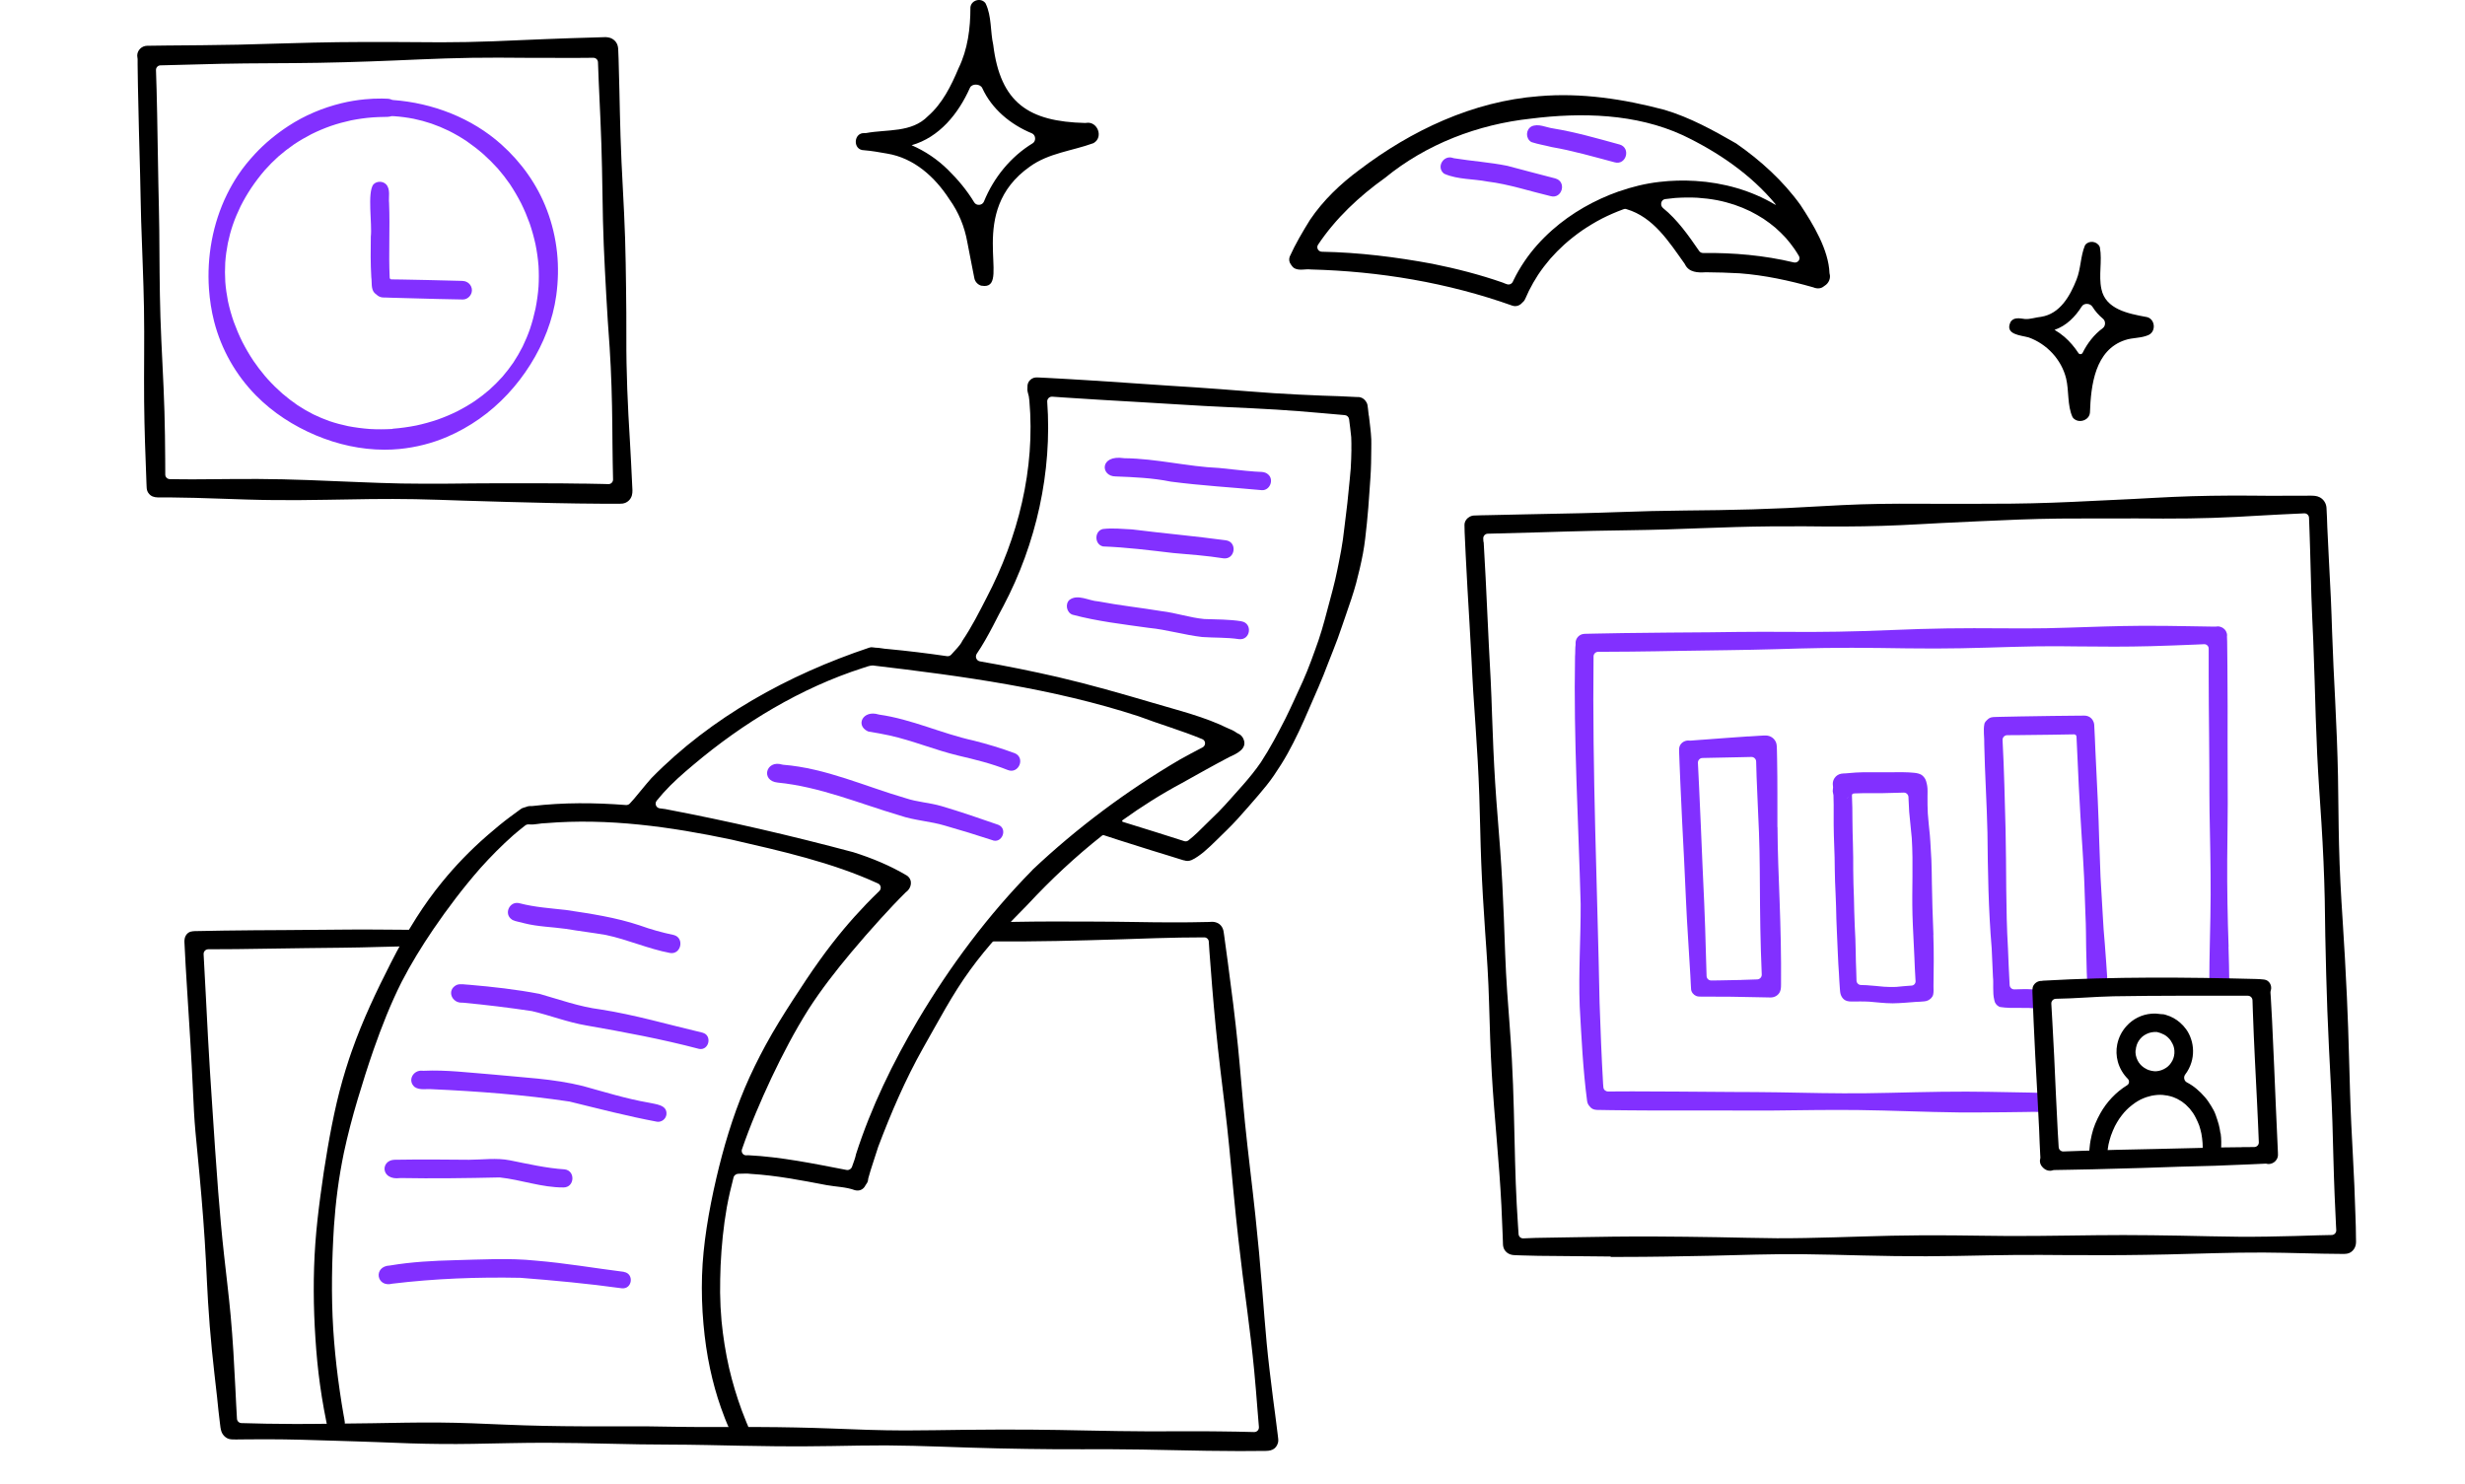
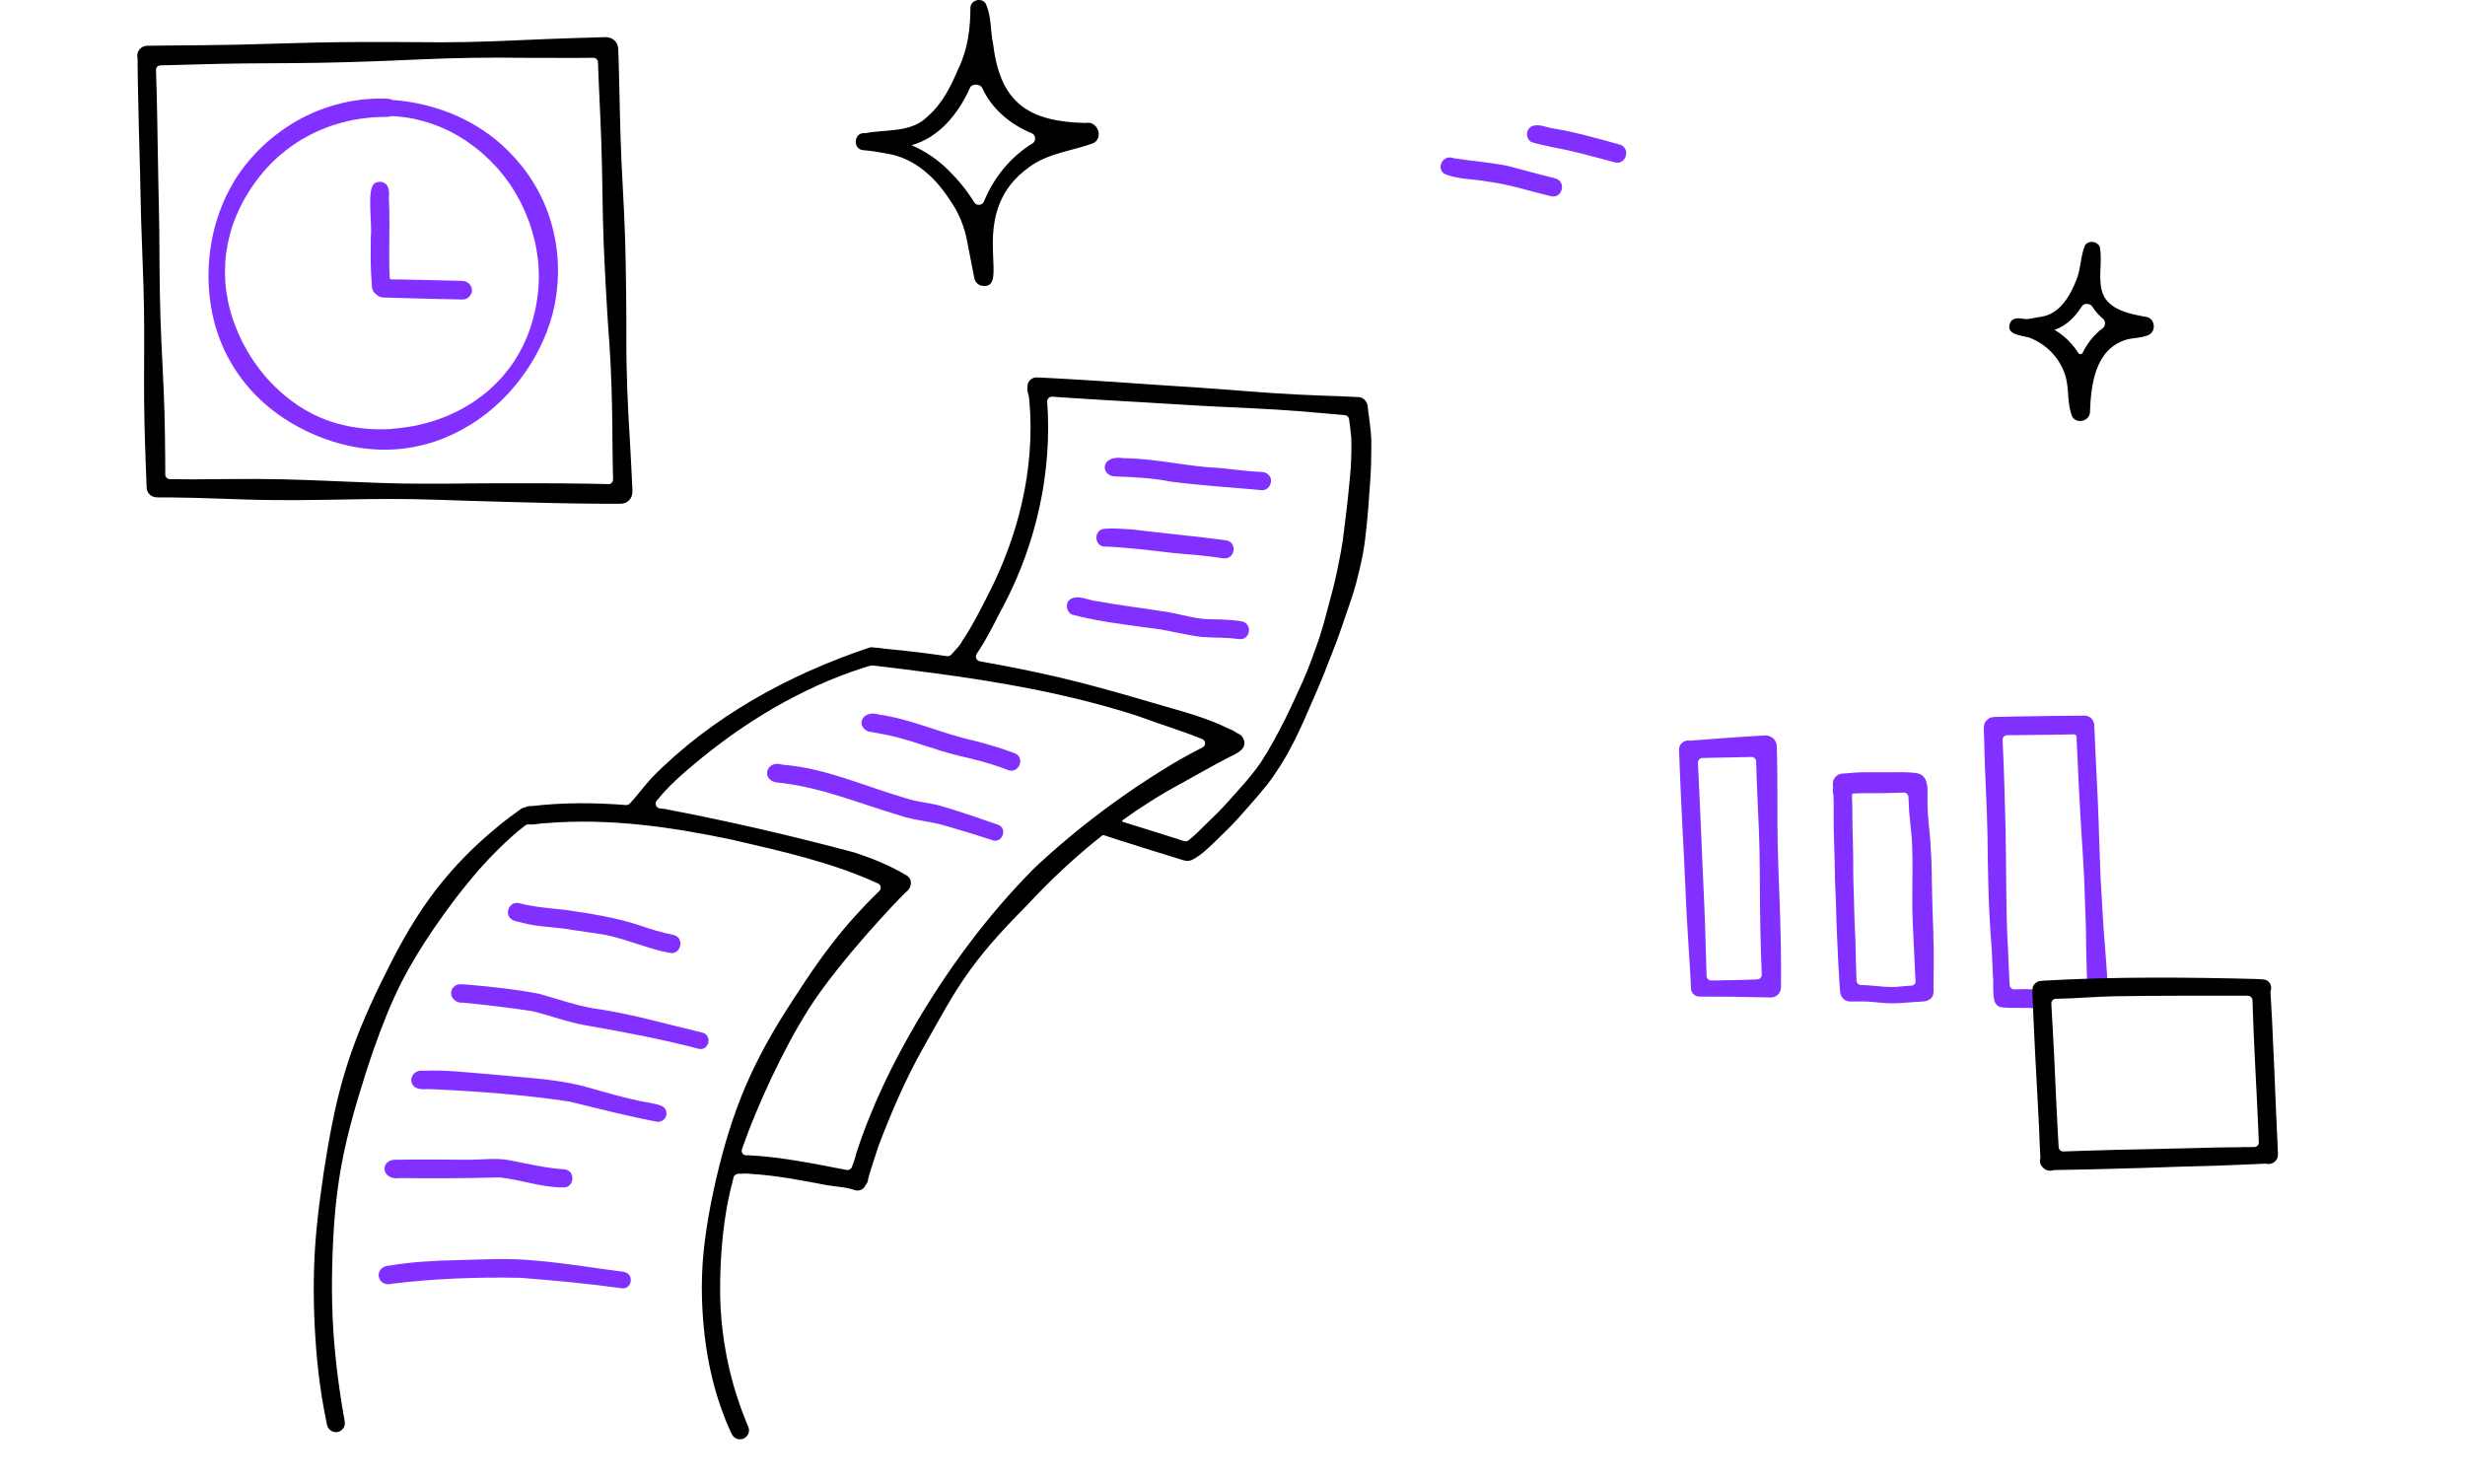
<svg xmlns="http://www.w3.org/2000/svg" width="530" height="319" viewBox="0 0 530 319" fill="none">
-   <path d="M346.334 270.195C346.334 270.171 346.315 270.152 346.291 270.152C342.259 270.13 338.217 270.066 334.206 270.034C331.915 270.034 329.635 269.992 327.345 269.917C326.906 269.906 326.467 269.885 326.028 269.874C325.6 269.863 325.161 269.842 324.754 269.703C324.026 269.456 323.47 268.91 323.255 268.172C323.138 267.776 323.148 267.369 323.138 266.962C323.127 266.47 323.106 265.967 323.084 265.474C323.009 263.387 322.924 261.289 322.817 259.202C322.346 249.739 321.297 240.319 320.751 230.857C320.451 225.761 320.312 220.656 320.162 215.55C320.087 213.077 319.991 210.615 319.841 208.153C319.691 205.509 319.498 202.865 319.316 200.232C318.984 195.308 318.674 190.384 318.481 185.449C318.289 180.643 318.235 175.837 318.064 171.031C317.893 166.064 317.604 161.108 317.261 156.141C317.09 153.722 316.919 151.303 316.769 148.883C316.619 146.475 316.501 144.066 316.383 141.669C316.126 136.659 315.816 131.66 315.527 126.661C315.388 124.242 315.259 121.812 315.142 119.393C315.077 118.162 315.024 116.931 314.97 115.7C314.928 114.844 314.885 113.998 314.885 113.142C314.885 112.917 314.863 112.692 314.917 112.467C315.045 111.922 315.399 111.451 315.87 111.183C316.159 110.99 316.501 110.862 316.865 110.84C317.946 110.787 319.038 110.776 320.119 110.755C322.742 110.701 325.354 110.637 327.976 110.584C331.99 110.487 335.994 110.423 340.008 110.337C345.06 110.23 350.102 109.995 355.154 109.877C359.939 109.77 364.713 109.738 369.498 109.674C374.379 109.599 379.26 109.46 384.131 109.235C389.472 108.989 394.803 108.603 400.155 108.432C405.582 108.261 410.998 108.282 416.425 108.314C421.767 108.336 427.119 108.314 432.471 108.282C438.326 108.229 444.182 107.993 450.026 107.693C452.874 107.543 455.71 107.436 458.558 107.287C461.437 107.137 464.306 106.965 467.185 106.837C472.644 106.591 478.104 106.527 483.573 106.559C484.965 106.559 486.367 106.58 487.759 106.591C490.178 106.602 492.608 106.591 495.027 106.58C495.573 106.58 496.108 106.569 496.654 106.569C497.371 106.569 498.099 106.569 498.752 106.912C499.598 107.34 500.154 108.207 500.219 109.16C500.315 110.53 500.336 111.9 500.39 113.27C500.486 115.54 500.604 117.809 500.722 120.067C500.871 122.861 501.011 125.644 501.15 128.438C501.268 130.943 501.342 133.448 501.428 135.953C501.589 140.887 501.846 145.811 502.092 150.735C502.359 156.109 502.584 161.482 502.691 166.867C502.788 171.823 502.788 176.789 502.916 181.746C503.044 187.098 503.333 192.45 503.687 197.791C504.051 203.304 504.35 208.817 504.607 214.329C504.811 218.772 504.961 223.225 505.078 227.667C505.217 232.345 505.324 237.022 505.549 241.7C505.763 246.11 506.02 250.521 506.213 254.931C506.309 257.114 506.384 259.298 506.448 261.492C506.502 263.002 506.555 264.511 506.555 266.031C506.555 266.598 506.63 267.198 506.481 267.754C506.32 268.375 505.988 268.846 505.464 269.21C504.982 269.553 504.383 269.596 503.804 269.596C498.088 269.574 492.372 269.328 486.667 269.296C479.806 269.264 472.944 269.553 466.093 269.703C462.829 269.767 459.564 269.831 456.299 269.852C452.692 269.885 449.084 269.852 445.766 269.842C445.52 269.842 445.284 269.842 445.081 269.842C444.503 269.842 443.925 269.842 443.625 269.842C442.019 269.842 440.424 269.82 438.862 269.81C435.169 269.799 431.476 269.82 427.783 269.895C423.244 269.981 418.705 270.088 414.167 270.099C409.618 270.109 405.058 270.034 400.508 269.927C396.109 269.82 391.72 269.692 387.363 269.649C384.131 269.628 380.887 269.66 377.655 269.735C374.304 269.82 370.943 269.927 367.593 269.992C361.298 270.12 355.004 270.238 348.71 270.238C347.822 270.238 346.933 270.238 346.045 270.238H346.291C346.315 270.238 346.334 270.219 346.334 270.195ZM318.979 116.514C318.997 116.535 319.007 116.56 319.008 116.587C319.157 119.11 319.296 121.633 319.423 124.157C319.67 129.027 319.884 133.887 320.119 138.757C320.248 141.262 320.387 143.777 320.515 146.282C320.644 148.755 320.719 151.238 320.804 153.711C320.975 158.603 321.168 163.484 321.479 168.365C321.778 173.214 322.228 178.042 322.57 182.88C322.913 187.665 323.159 192.461 323.341 197.245C323.544 202.576 323.684 207.907 324.058 213.227C324.401 218.054 324.797 222.871 325.064 227.699C325.471 235.053 325.568 242.417 325.76 249.771C325.835 252.843 325.953 255.915 326.113 258.977C326.188 260.411 326.285 261.835 326.37 263.259C326.415 263.95 326.462 264.637 326.505 265.325C326.539 265.854 326.977 266.267 327.506 266.25C328.401 266.222 329.297 266.166 330.192 266.149C332.889 266.085 335.597 266.063 338.295 266.01C343.979 265.903 349.663 265.828 355.069 265.849C355.368 265.849 355.657 265.849 355.668 265.849C360.217 265.87 364.777 265.924 369.327 265.999C373.576 266.074 377.826 266.192 382.075 266.224C390.296 266.245 398.507 265.86 406.727 265.678C411.073 265.581 415.419 265.571 419.776 265.603C423.876 265.635 427.975 265.721 432.075 265.742C436.314 265.753 440.564 265.699 444.803 265.646C448.72 265.592 452.649 265.539 456.566 265.539C460.613 265.539 464.659 265.603 468.705 265.667C472.987 265.742 477.269 265.87 481.55 265.903C485.511 265.924 489.461 265.849 493.421 265.742C495.07 265.699 496.729 265.635 498.377 265.592C499.369 265.571 500.361 265.554 501.353 265.527C501.916 265.512 502.351 265.032 502.318 264.469C502.298 264.131 502.279 263.792 502.263 263.451C502.156 261.257 502.06 259.073 501.963 256.879C501.749 251.677 501.653 246.464 501.492 241.251C501.321 235.888 501.011 230.525 500.743 225.151C500.486 219.917 500.293 214.683 500.154 209.448C500.079 206.719 500.015 203.989 499.962 201.249C499.919 198.615 499.897 195.993 499.844 193.36C499.726 187.9 499.48 182.441 499.137 176.982C498.816 172.026 498.452 167.07 498.217 162.103C497.971 156.858 497.821 151.602 497.671 146.357C497.585 143.467 497.489 140.566 497.371 137.676C497.243 134.54 497.071 131.403 496.975 128.256C496.868 124.895 496.793 121.523 496.697 118.162C496.665 116.931 496.622 115.7 496.579 114.469C496.547 113.591 496.515 112.724 496.483 111.847C496.475 111.672 496.469 111.496 496.463 111.321C496.445 110.775 495.991 110.349 495.445 110.369C493.771 110.43 492.097 110.527 490.424 110.605C487.234 110.755 484.055 110.969 480.865 111.129C477.493 111.301 474.111 111.418 470.739 111.461C466.982 111.515 463.214 111.493 459.457 111.461C456.716 111.461 453.976 111.461 451.236 111.472C450.412 111.472 449.598 111.472 448.774 111.472C446.772 111.472 444.77 111.472 442.758 111.493C436.924 111.558 431.09 111.804 425.256 112.082C422.602 112.211 419.958 112.318 417.303 112.457C414.445 112.607 411.587 112.778 408.729 112.906C403.334 113.153 397.939 113.227 392.544 113.195C390.981 113.195 389.419 113.174 387.856 113.153C382.975 113.131 378.093 113.174 373.223 113.313C368.246 113.452 363.257 113.666 358.28 113.827C353.078 113.998 347.886 114.009 342.684 114.127C338.702 114.212 334.709 114.341 330.727 114.458C327.377 114.555 324.026 114.651 320.676 114.726C320.408 114.731 320.142 114.738 319.877 114.745C319.317 114.762 318.882 115.24 318.914 115.8C318.926 116.013 318.938 116.226 318.95 116.44C318.952 116.467 318.962 116.493 318.979 116.514Z" fill="black" />
-   <path d="M266.485 311.98C257.194 311.98 247.902 311.605 238.6 311.584C234.715 311.584 230.829 311.605 226.943 311.584C222.822 311.552 218.701 311.498 214.591 311.402C210.48 311.306 206.37 311.177 202.259 311.027C198.331 310.888 194.402 310.792 190.474 310.76C186.61 310.76 182.756 310.824 178.903 310.899C175.017 310.963 171.131 310.984 167.235 310.952C164.88 310.931 162.514 310.899 160.16 310.845C160.063 310.845 159.978 310.845 159.881 310.845C154.54 310.738 149.198 310.599 143.857 310.588C139.661 310.588 135.465 310.503 131.269 310.406C126.612 310.299 121.967 310.203 117.31 310.192C112.076 310.192 106.842 310.342 101.607 310.428C97.133 310.503 92.648 310.46 88.173 310.321C85.722 310.246 83.271 310.139 80.819 310.043C77.951 309.925 75.082 309.871 72.213 309.764C67.225 309.593 62.248 309.454 57.42 309.443C55.986 309.443 54.54 309.443 53.106 309.464C52.389 309.464 51.682 309.464 50.965 309.486C50.43 309.486 49.916 309.507 49.392 309.411C48.557 309.25 47.85 308.522 47.593 307.73C47.422 307.174 47.358 306.617 47.294 306.039C47.037 304.166 46.876 302.282 46.673 300.398C46.298 297.026 45.891 293.654 45.559 290.272C45.217 286.846 44.949 283.41 44.735 279.974C44.564 277.148 44.436 274.312 44.296 271.475C43.975 265.192 43.483 258.919 42.905 252.657C42.616 249.563 42.316 246.47 42.027 243.376C41.76 240.443 41.62 237.51 41.492 234.567C41.171 227.341 40.689 220.116 40.239 212.901C40.025 209.433 39.801 205.954 39.651 202.475C39.651 202.315 39.651 202.154 39.683 201.994C39.747 201.255 40.25 200.516 40.978 200.313C41.578 200.152 42.22 200.185 42.83 200.174C44.607 200.131 46.384 200.099 48.161 200.077C52.453 200.013 56.745 199.992 61.038 199.97C65.362 199.949 69.687 199.917 74.022 199.863C78.679 199.799 83.324 199.896 87.981 199.906C88.453 199.906 88.926 199.906 89.399 199.905C90.214 199.904 90.695 200.824 90.229 201.494C89.886 201.986 89.547 202.48 89.214 202.977C89.031 203.252 88.725 203.421 88.395 203.427C86.164 203.469 83.94 203.529 81.708 203.588C78.978 203.663 76.238 203.738 73.508 203.76C70.972 203.781 68.435 203.803 65.908 203.845C60.888 203.92 55.879 204.006 50.858 204.059C48.831 204.078 46.804 204.088 44.778 204.091C44.203 204.092 43.746 204.575 43.779 205.149C44.117 211.143 44.405 217.138 44.725 223.145C44.981 228.048 45.313 232.94 45.635 237.831C46.031 243.976 46.448 250.131 46.919 256.275C47.272 260.824 47.679 265.363 48.182 269.891C48.653 274.226 49.199 278.551 49.595 282.886C50.066 288.024 50.344 293.183 50.601 298.343C50.715 300.572 50.811 302.806 50.95 305.035C50.981 305.545 51.396 305.947 51.907 305.964C53.672 306.02 55.44 306.046 57.206 306.093C59.347 306.135 61.487 306.157 63.564 306.157C66.315 306.157 69.077 306.125 71.828 306.093C74.547 306.061 77.255 306.039 79.974 305.996C84.791 305.921 89.608 305.804 94.425 305.846C99.145 305.879 103.866 306.093 108.576 306.296C114.249 306.542 119.933 306.639 125.36 306.66C127.212 306.66 129.074 306.66 130.926 306.66C133.549 306.66 136.171 306.639 138.794 306.66C140.924 306.671 143.054 306.713 145.184 306.756C147.325 306.799 149.466 306.799 151.425 306.81C153.972 306.81 156.509 306.81 159.057 306.81C159.432 306.81 159.838 306.778 160.224 306.81C160.556 306.81 160.887 306.81 161.219 306.81C161.904 306.81 162.589 306.81 163.274 306.81C168.477 306.831 173.69 306.938 178.892 307.131C181.418 307.227 183.934 307.324 186.46 307.409C189.168 307.495 191.876 307.538 194.584 307.548C198.866 307.548 203.148 307.452 207.44 307.409C212 307.366 216.56 307.345 221.12 307.366C229.748 307.42 238.376 307.72 247.003 307.741C249.968 307.741 252.933 307.72 255.899 307.72C257.986 307.72 260.073 307.72 262.161 307.752C264.658 307.776 267.157 307.821 269.654 307.89C270.252 307.907 270.732 307.399 270.68 306.803C270.571 305.556 270.461 304.304 270.371 303.053C270.157 300.259 269.932 297.476 269.664 294.682C269.247 290.304 268.712 285.936 268.176 281.815C267.491 276.72 266.849 271.614 266.271 266.498C265.511 259.797 264.922 253.074 264.269 246.352C263.734 240.839 263.038 235.359 262.375 229.857C261.668 223.937 261.101 218.007 260.619 212.077C260.416 209.583 260.234 207.089 260.041 204.584C259.982 203.869 259.95 203.151 259.901 202.435C259.866 201.923 259.436 201.533 258.922 201.534C255.462 201.542 252.003 201.594 248.545 201.705C243.674 201.865 238.815 202.036 233.944 202.154C229.416 202.272 224.899 202.379 220.371 202.4C217.855 202.417 215.332 202.414 212.829 202.406C212.065 202.404 211.634 201.521 212.097 200.912C212.589 200.259 213.039 199.564 213.488 198.879C213.514 198.841 213.539 198.803 213.564 198.764C213.757 198.474 214.075 198.285 214.423 198.277C215.588 198.249 216.758 198.223 217.92 198.204C223.529 198.097 229.138 198.108 234.736 198.14C237.765 198.161 240.784 198.161 243.813 198.226C246.522 198.279 249.241 198.301 251.724 198.311C254.421 198.311 257.119 198.301 259.806 198.226C260.244 198.215 260.715 198.151 261.144 198.236C261.657 198.343 262.118 198.557 262.471 198.954C262.888 199.414 263.038 199.949 263.103 200.399C263.135 200.602 263.156 200.795 263.22 201.212C263.381 202.411 263.552 203.61 263.691 204.67C263.788 205.376 263.884 206.083 263.98 206.789C264.794 212.837 265.565 218.885 266.175 224.965C266.721 230.403 267.127 235.862 267.673 241.31C268.348 248.001 269.215 254.669 269.921 261.359C270.488 266.712 270.992 272.074 271.409 277.437C271.709 281.227 271.998 285.016 272.351 288.795C272.726 292.744 273.218 296.673 273.71 300.591C273.807 301.276 273.892 301.95 273.978 302.635C274.042 303.117 274.107 303.599 274.171 304.08C274.385 305.632 274.577 307.184 274.759 308.737C274.813 309.218 274.909 309.711 274.781 310.192C274.61 310.824 274.235 311.37 273.636 311.659C273.025 311.959 272.319 311.948 271.655 311.948C269.964 311.948 268.273 311.98 266.581 311.98H266.496H266.485Z" fill="black" />
  <path d="M88.923 203.428C88.927 203.42 88.927 203.42 88.923 203.428V203.428Z" fill="black" />
  <path d="M132.874 108.299C132.553 108.299 132.232 108.299 131.9 108.299C131.012 108.299 130.113 108.299 129.224 108.299C122.513 108.267 115.801 108.096 109.079 107.914C105.921 107.828 102.763 107.742 99.605 107.635C96.169 107.518 92.733 107.389 89.297 107.325C82.928 107.207 76.559 107.336 70.201 107.453C66.486 107.518 62.783 107.55 59.068 107.518C55.118 107.485 51.169 107.346 47.219 107.207C43.751 107.089 40.282 106.972 36.814 106.95C36.033 106.95 35.251 106.95 34.47 106.95C33.688 106.95 32.971 106.95 32.35 106.468C31.997 106.19 31.73 105.805 31.612 105.366C31.548 105.141 31.537 104.906 31.526 104.67C31.515 104.435 31.505 104.21 31.494 103.974C31.269 98.087 31.045 92.2 30.991 86.312C30.927 79.633 31.077 72.943 30.959 66.263C30.852 60.001 30.541 53.739 30.349 47.477C30.252 44.148 30.21 40.83 30.124 37.501C30.038 34.311 29.953 31.121 29.867 27.921C29.781 24.709 29.706 21.498 29.653 18.287C29.632 16.842 29.61 15.396 29.589 13.962C29.589 13.546 29.589 13.131 29.589 12.707C29.589 12.617 29.575 12.527 29.556 12.438C29.522 12.286 29.503 12.129 29.503 11.971C29.503 10.804 30.477 9.852 31.644 9.841C33.025 9.841 34.406 9.798 35.786 9.787C40.925 9.734 46.063 9.723 51.211 9.606C58.34 9.445 65.469 9.156 72.599 9.07C76.334 9.027 80.07 9.017 83.806 9.027C87.488 9.027 91.181 9.092 94.863 9.092C98.578 9.092 102.292 9.017 106.007 8.878C109.774 8.738 113.542 8.546 117.31 8.407C120.725 8.267 124.15 8.16 127.565 8.064C128.379 8.043 129.192 8.021 129.995 7.989C130.455 7.968 130.948 8.043 131.376 8.214C131.772 8.385 132.125 8.653 132.393 8.995C132.746 9.445 132.885 9.98 132.917 10.537C133.003 11.939 133.013 13.352 133.056 14.765C133.099 16.274 133.142 17.784 133.174 19.293C133.249 22.633 133.313 25.972 133.42 29.323C133.634 36.655 134.18 43.966 134.405 51.299C134.512 54.82 134.566 58.342 134.608 61.853C134.651 65.428 134.694 69.004 134.673 72.579C134.641 79.975 134.972 87.351 135.433 94.737C135.625 97.916 135.775 101.095 135.925 104.274C135.957 105.002 136.064 105.794 135.861 106.511C135.604 107.443 134.823 108.138 133.859 108.267C133.688 108.288 133.506 108.299 133.324 108.299C133.174 108.299 133.024 108.299 132.874 108.299ZM125.537 103.98C125.547 103.976 125.558 103.975 125.57 103.975C126.87 103.996 128.17 104.028 129.47 104.049C129.917 104.056 130.365 104.072 130.812 104.085C131.373 104.101 131.825 103.64 131.813 103.079C131.786 101.875 131.763 100.672 131.74 99.468C131.686 96.824 131.686 94.18 131.654 91.525C131.601 85.895 131.44 80.275 131.076 74.655C130.937 72.675 130.787 70.695 130.68 68.982C130.444 65.311 130.252 61.65 130.059 57.978C129.877 54.456 129.727 50.935 129.642 47.402C129.556 43.656 129.513 39.909 129.438 36.163C129.374 32.652 129.246 29.151 129.096 25.64C128.978 22.943 128.85 20.256 128.732 17.559C128.666 16.167 128.622 14.776 128.573 13.384C128.555 12.846 128.113 12.421 127.575 12.423C126.262 12.428 124.953 12.444 123.637 12.453C120.072 12.453 116.497 12.453 112.932 12.431C109.079 12.399 105.214 12.367 101.361 12.431C97.657 12.485 93.964 12.624 90.271 12.774C86.643 12.924 83.025 13.095 79.396 13.213C75.799 13.341 72.203 13.438 68.595 13.502C61.562 13.63 54.519 13.566 47.486 13.716C43.355 13.802 39.233 13.941 35.102 14.037C34.904 14.041 34.706 14.045 34.508 14.049C33.963 14.06 33.528 14.505 33.537 15.049C33.562 16.431 33.631 17.816 33.667 19.197C33.763 22.761 33.828 26.336 33.881 29.901C33.935 33.155 33.988 36.409 34.053 39.663C34.117 42.885 34.213 46.118 34.245 49.35C34.299 55.612 34.299 61.874 34.491 68.126C34.705 74.912 35.166 81.699 35.358 88.485C35.455 91.889 35.498 95.293 35.519 98.697C35.527 99.815 35.523 100.926 35.535 102.041C35.541 102.573 35.968 103.002 36.5 103.011C37.269 103.024 38.04 103.028 38.805 103.043C40.496 103.065 42.188 103.065 43.879 103.043C47.711 103.022 51.543 102.958 55.386 102.979C62.644 103.011 69.88 103.354 77.126 103.653C80.188 103.782 83.249 103.889 86.311 103.953C89.736 104.017 93.172 104.007 96.597 103.985C99.83 103.964 103.063 103.899 106.306 103.91C109.55 103.921 112.793 103.91 116.036 103.91C116.154 103.91 116.261 103.91 116.379 103.91C119.424 103.91 122.459 103.932 125.504 103.985C125.515 103.985 125.526 103.983 125.537 103.98Z" fill="black" />
  <path d="M67.899 93.591C63.125 91.579 58.694 88.732 55.054 85.039C50.708 80.639 47.583 75.126 46.041 69.132C45.453 66.841 45.099 64.486 44.928 62.121C44.457 55.184 45.72 48.087 48.782 41.836C49.477 40.413 50.259 39.042 51.136 37.715C52.239 36.045 53.513 34.504 54.872 33.037C56.992 30.768 59.4 28.798 62.001 27.096C65.48 24.816 69.377 23.179 73.412 22.194C75.071 21.787 76.773 21.509 78.475 21.348C79.695 21.23 80.916 21.177 82.136 21.188C82.468 21.188 82.8 21.198 83.132 21.22C83.367 21.23 83.603 21.23 83.827 21.295C83.907 21.316 83.984 21.342 84.058 21.374C84.207 21.438 84.361 21.493 84.523 21.505C93.004 22.128 101.423 25.353 107.784 31.046C112.097 34.9 115.533 39.717 117.589 45.133C118.713 48.077 119.44 51.16 119.772 54.296C120.093 57.357 120.018 60.472 119.601 63.523C118.873 68.79 116.882 73.831 114.067 78.327C111.209 82.898 107.441 86.987 103.02 90.08C100.869 91.59 98.578 92.874 96.159 93.912C92.894 95.315 89.404 96.192 85.883 96.535C84.812 96.642 83.742 96.685 82.671 96.685C77.608 96.685 72.577 95.561 67.899 93.591ZM84.416 92.2C84.411 92.189 84.418 92.177 84.429 92.177C86.134 92.048 87.817 91.813 89.49 91.483C91.042 91.151 92.573 90.723 94.071 90.219C95.516 89.706 96.929 89.117 98.31 88.432C99.627 87.757 100.911 87.008 102.142 86.184C103.213 85.445 104.251 84.643 105.236 83.786C106.221 82.909 107.152 81.966 108.04 80.982C108.875 80.018 109.646 79.001 110.374 77.952C111.102 76.85 111.765 75.704 112.365 74.527C112.964 73.285 113.5 72.022 113.949 70.727C114.431 69.293 114.816 67.848 115.137 66.37C115.448 64.797 115.673 63.213 115.79 61.618C115.876 60.141 115.876 58.663 115.79 57.197C115.673 55.623 115.448 54.071 115.137 52.53C114.806 51.01 114.388 49.511 113.885 48.034C113.36 46.578 112.761 45.154 112.076 43.763C111.337 42.318 110.513 40.916 109.614 39.556C108.811 38.4 107.955 37.298 107.034 36.238C106.049 35.146 105.011 34.108 103.919 33.134C102.774 32.138 101.586 31.218 100.333 30.351C99.113 29.537 97.839 28.798 96.523 28.135C95.292 27.535 94.028 27.011 92.733 26.561C91.492 26.144 90.218 25.801 88.933 25.534C87.563 25.266 86.182 25.084 84.791 24.988C84.649 24.981 84.508 24.974 84.367 24.966C84.223 24.959 84.081 24.988 83.944 25.032C83.905 25.044 83.866 25.055 83.827 25.063C83.463 25.148 83.099 25.137 82.736 25.137C81.879 25.148 81.034 25.18 80.177 25.234C78.604 25.352 77.052 25.566 75.499 25.876C74.022 26.197 72.556 26.593 71.121 27.086C69.698 27.589 68.306 28.177 66.947 28.852C65.662 29.515 64.41 30.243 63.211 31.046C62.033 31.86 60.91 32.727 59.828 33.669C58.811 34.589 57.837 35.563 56.928 36.591C55.879 37.811 54.915 39.085 54.016 40.413C53.181 41.676 52.41 42.992 51.725 44.352C51.094 45.647 50.526 46.985 50.055 48.355C49.617 49.65 49.263 50.967 48.985 52.305C48.717 53.686 48.525 55.067 48.428 56.469C48.353 57.85 48.353 59.22 48.439 60.601C48.546 62.003 48.749 63.395 49.017 64.775C49.338 66.274 49.756 67.74 50.259 69.186C50.794 70.652 51.404 72.097 52.1 73.499C52.828 74.912 53.62 76.272 54.498 77.588C55.258 78.702 56.082 79.783 56.949 80.81C57.131 81.025 57.334 81.228 57.505 81.453C57.527 81.474 57.548 81.496 57.57 81.517C58.554 82.609 59.593 83.626 60.695 84.6C61.744 85.499 62.836 86.334 63.971 87.115C65.063 87.832 66.176 88.485 67.343 89.074C68.477 89.62 69.633 90.112 70.811 90.53C72.138 90.98 73.487 91.333 74.846 91.622C76.377 91.911 77.919 92.114 79.471 92.232C81.111 92.328 82.762 92.318 84.403 92.223C84.414 92.222 84.421 92.21 84.416 92.2Z" fill="#8230FF" />
  <path d="M99.466 60.403C99.459 60.399 99.451 60.398 99.443 60.398C99.212 60.397 98.991 60.387 98.76 60.376C96.458 60.312 94.168 60.258 91.866 60.205C90.079 60.162 88.291 60.13 86.503 60.098C85.722 60.087 84.941 60.066 84.159 60.066C83.961 60.066 83.798 59.911 83.788 59.713C83.532 54.371 83.876 49.03 83.656 43.688C83.506 42.361 84.009 40.712 83.025 39.642C82.286 38.893 81.023 38.903 80.284 39.642C78.925 41.44 80.049 48.173 79.728 50.871C79.685 53.793 79.653 56.715 79.835 59.627C80.006 60.751 79.706 62.121 80.552 63.02C80.609 63.066 80.663 63.106 80.718 63.143C80.812 63.206 80.897 63.28 80.977 63.361C81.275 63.66 81.658 63.845 82.082 63.93C82.382 63.983 82.725 63.962 83.035 63.973C83.453 63.983 83.881 64.005 84.298 64.016C87.606 64.123 90.914 64.208 94.21 64.283C95.966 64.326 97.722 64.347 99.477 64.39C99.488 64.39 99.509 64.39 99.52 64.39C100.58 64.39 101.468 63.448 101.468 62.399C101.468 61.301 100.565 60.436 99.489 60.408C99.481 60.408 99.473 60.407 99.466 60.403Z" fill="#8230FF" />
  <path d="M294.311 89.347C294.301 89.344 294.294 89.335 294.293 89.325C294.24 88.849 294.187 88.383 294.134 87.907C294.113 87.693 294.07 87.468 294.049 87.254C294.016 86.912 293.888 86.601 293.695 86.334C293.331 85.745 292.678 85.349 291.951 85.36C291.865 85.36 291.79 85.36 291.704 85.36C291.587 85.36 291.405 85.36 291.223 85.338C289.093 85.199 286.684 85.146 284.276 85.06C280.807 84.931 277.339 84.749 273.882 84.535C270.21 84.289 266.292 83.968 262.385 83.668C258.692 83.379 255.01 83.155 251.317 82.919C249.722 82.812 248.063 82.705 246.415 82.587C243.642 82.395 240.87 82.213 238.087 82.02C237.691 81.999 237.295 81.966 236.898 81.945C236.706 81.934 236.502 81.913 236.31 81.902C235.999 81.859 235.678 81.87 235.378 81.849C234.758 81.806 234.147 81.774 233.527 81.731C232.167 81.645 230.818 81.56 229.459 81.485C227.971 81.399 226.483 81.314 224.995 81.239C224.385 81.206 223.786 81.185 223.176 81.153C222.887 81.142 222.598 81.132 222.319 81.217C221.752 81.399 221.292 81.774 221.056 82.33C220.938 82.603 220.897 82.9 220.914 83.193C220.919 83.296 220.916 83.398 220.905 83.501C220.877 83.746 220.891 84.008 220.97 84.3C221.163 84.899 221.281 85.499 221.324 86.13C222.619 100.827 218.915 115.535 212.097 128.562C210.495 131.68 208.915 134.818 206.95 137.718C206.913 137.772 206.882 137.831 206.854 137.891C206.44 138.771 205.401 139.741 204.557 140.715C204.322 140.986 203.967 141.128 203.612 141.076C199.403 140.461 195.184 139.944 190.956 139.545C190.068 139.515 189.124 139.252 188.229 139.252C188.1 139.251 187.972 139.23 187.846 139.201C187.559 139.135 187.24 139.14 186.899 139.245C169.526 145.057 152.956 154.145 140.068 167.29C138.794 168.714 137.627 170.223 136.385 171.679C136.115 171.989 135.781 172.345 135.451 172.723C135.235 172.971 134.916 173.108 134.588 173.082C127.861 172.557 121.096 172.514 114.392 173.304C114.318 173.312 114.244 173.312 114.17 173.308C113.792 173.285 113.441 173.349 113.137 173.484C112.991 173.548 112.838 173.595 112.681 173.626C112.435 173.675 112.198 173.776 111.98 173.938C111.252 174.483 110.502 175.008 109.774 175.554C108.137 176.774 106.553 178.069 105.011 179.418C104.958 179.461 104.722 179.664 104.497 179.868C101.093 182.844 97.914 186.13 95.056 189.641C93.065 192.071 91.235 194.629 89.543 197.284C87.542 200.42 85.743 203.674 84.052 206.992C80.916 213.147 77.951 219.399 75.66 225.918C75.628 226.003 75.596 226.099 75.564 226.185C75.414 226.603 75.243 227.127 75.061 227.652C74.044 230.724 73.155 233.839 72.417 236.986C71.657 240.251 71.014 243.558 70.447 246.855C69.858 250.248 69.344 253.663 68.895 257.078C68.445 260.471 68.049 263.886 67.803 267.3C67.311 274.13 67.375 281.002 67.824 287.831C68.038 291.139 68.349 294.446 68.809 297.733C69.055 299.499 69.334 301.265 69.655 303.01C69.805 303.802 69.955 304.594 70.115 305.386C70.19 305.75 70.244 306.135 70.351 306.489C70.618 307.334 71.368 307.912 72.224 307.912C72.385 307.912 72.556 307.891 72.727 307.848C73.209 307.72 73.626 307.398 73.883 306.96C74.108 306.574 74.172 306.157 74.129 305.718C74.086 305.247 73.969 304.776 73.894 304.316C73.755 303.491 73.615 302.678 73.476 301.854C73.177 299.98 72.909 298.107 72.663 296.234C72.213 292.744 71.871 289.255 71.646 285.744C71.196 278.379 71.346 270.993 71.806 263.629C71.978 261.199 72.224 258.523 72.577 255.868C72.93 253.171 73.391 250.505 73.937 247.84C74.761 243.986 75.767 240.165 76.891 236.386C77.961 232.79 79.096 229.214 80.327 225.671C82.061 220.726 83.988 215.823 86.343 211.135C88.344 207.249 90.646 203.513 93.097 199.895C96.234 195.293 99.605 190.85 103.277 186.654C105.503 184.171 107.848 181.805 110.342 179.589C111.181 178.855 112.055 178.165 112.927 177.471C113.173 177.275 113.497 177.214 113.81 177.247C114.964 177.368 116.213 176.968 117.364 176.978C130.808 175.864 144.178 177.748 157.312 180.521C167.953 182.981 178.829 185.382 188.794 189.953C189.432 190.245 189.562 191.088 189.057 191.575C188.113 192.483 187.163 193.427 186.235 194.393C184.576 196.128 182.96 197.915 181.418 199.756C179.706 201.801 177.896 204.134 176.184 206.532C174.193 209.304 172.32 212.163 170.457 215.031C168.413 218.189 166.422 221.379 164.623 224.687C162.985 227.694 161.476 230.767 160.138 233.924C157.494 240.176 155.557 246.716 154.015 253.32C153.191 256.864 152.474 260.439 151.928 264.035C151.414 267.429 151.05 270.854 150.943 274.29C150.836 277.748 150.943 281.237 151.254 284.684C151.543 287.917 151.992 291.128 152.677 294.307C153.287 297.133 154.047 299.927 155.011 302.646C155.557 304.187 156.145 305.739 156.83 307.227C157.066 307.73 157.259 308.298 157.601 308.737C157.965 309.197 158.532 309.454 159.11 309.454C159.378 309.454 159.656 309.4 159.903 309.282C160.673 308.929 161.176 308.051 161.016 307.206C160.93 306.735 160.684 306.296 160.513 305.857C160.17 305.001 159.828 304.155 159.507 303.288C158.404 300.302 157.494 297.251 156.766 294.147C156.006 290.807 155.471 287.435 155.139 284.031C154.957 281.997 154.85 279.963 154.829 277.919C154.818 275.971 154.861 274.033 154.936 272.085C155.129 267.889 155.546 263.704 156.274 259.561C156.672 257.402 157.162 255.259 157.722 253.14C157.847 252.664 158.305 252.356 158.798 252.356C159.693 252.357 160.618 252.26 161.476 252.389C166.957 252.721 172.341 253.77 177.725 254.798C179.759 255.172 181.857 255.172 183.816 255.889C184.891 256.168 185.688 255.642 186.061 254.887C186.117 254.774 186.185 254.666 186.264 254.567C186.477 254.297 186.624 253.979 186.649 253.623C186.656 253.529 186.665 253.435 186.689 253.344C187.307 251.058 188.133 248.822 188.826 246.555C191.577 239.287 194.659 232.094 198.481 225.318C201.724 219.645 204.743 213.8 208.607 208.523C212.268 203.46 216.582 198.889 220.981 194.458C225.934 189.123 231.276 184.135 236.985 179.629C237.085 179.551 237.217 179.528 237.337 179.568C238.408 179.921 239.489 180.264 240.559 180.617C242.85 181.345 245.141 182.073 247.442 182.79C249.765 183.518 252.109 184.203 254.432 184.952C254.496 184.974 254.571 184.974 254.635 184.984C254.85 185.049 255.064 185.102 255.299 185.102C255.599 185.102 255.899 185.038 256.188 184.92C256.68 184.706 257.151 184.417 257.59 184.107C257.997 183.818 258.403 183.529 258.789 183.207C259.731 182.415 260.619 181.57 261.497 180.703C263.028 179.193 264.612 177.705 266.057 176.111C267.598 174.409 269.097 172.685 270.596 170.94C271.762 169.57 272.929 168.168 273.935 166.68C274.963 165.16 275.958 163.619 276.847 162.013C278.57 158.909 280.058 155.676 281.45 152.411C282.124 150.838 282.809 149.275 283.494 147.712C284.233 146.021 284.907 144.308 285.56 142.585C286.234 140.819 286.973 139.074 287.615 137.297C288.236 135.595 288.803 133.861 289.403 132.148C290.184 129.9 290.966 127.652 291.587 125.362C292.143 123.274 292.636 121.165 293.042 119.035C293.46 116.852 293.663 114.647 293.899 112.452C294.124 110.258 294.295 108.063 294.434 105.869C294.584 103.76 294.755 101.662 294.798 99.553C294.819 98.526 294.83 97.488 294.841 96.46C294.841 95.796 294.862 95.122 294.841 94.458C294.766 92.751 294.511 91.066 294.329 89.369C294.328 89.359 294.321 89.35 294.311 89.347ZM221.945 187.077C221.945 187.087 221.941 187.097 221.934 187.104C212.433 196.757 204.291 207.682 197.378 219.313C191.983 228.422 187.295 238.067 184.051 248.15C183.913 248.95 183.525 249.88 183.202 250.827C183.033 251.323 182.529 251.639 182.014 251.54C175.017 250.194 167.996 248.734 160.877 248.375C160.726 248.386 160.572 248.392 160.417 248.393C159.758 248.397 159.314 247.727 159.528 247.103C161.328 241.866 163.523 236.762 165.865 231.751C168.263 226.699 170.853 221.732 173.84 216.99C176.612 212.687 179.759 208.662 183.035 204.744C185.09 202.304 187.177 199.895 189.329 197.54C191.084 195.616 192.86 193.712 194.709 191.881C194.754 191.836 194.804 191.796 194.856 191.759C195.923 190.98 196.361 189.253 195.034 188.271C191.427 186.119 187.488 184.492 183.484 183.229C170.136 179.664 156.606 176.528 143.022 173.948C142.633 173.895 142.245 173.845 141.857 173.797C141.061 173.697 140.689 172.749 141.207 172.137C141.668 171.593 142.128 171.047 142.594 170.501C144.574 168.296 146.811 166.338 149.091 164.432C159.796 155.398 172.191 147.894 185.561 143.602C186.233 143.4 186.975 143.077 187.659 143.077C206.916 145.357 226.333 147.969 244.83 154.006C249.342 155.71 254.033 157.061 258.504 158.913C259.279 159.234 259.304 160.305 258.558 160.69C256.912 161.541 255.281 162.416 253.661 163.319C242.266 170.006 231.566 177.977 221.957 187.05C221.949 187.057 221.945 187.067 221.945 187.077ZM290.564 96.626C290.566 96.624 290.57 96.625 290.57 96.628C290.548 97.996 290.505 99.363 290.42 100.731C290.302 102.347 290.109 103.953 289.96 105.559C289.799 107.271 289.617 108.984 289.392 110.697C289.157 112.452 288.985 114.218 288.739 115.985C288.514 117.569 288.225 119.142 287.904 120.716C287.647 121.979 287.401 123.264 287.102 124.548C286.759 126.025 286.374 127.481 285.978 128.937C285.196 131.838 284.479 134.76 283.516 137.597C282.456 140.604 281.407 143.602 280.101 146.513C279.501 147.862 278.87 149.189 278.26 150.527C277.65 151.865 277.029 153.182 276.376 154.499C274.749 157.699 273.068 160.889 271.099 163.897C269.932 165.599 268.626 167.194 267.266 168.746C266.421 169.699 265.575 170.641 264.73 171.593C263.841 172.589 262.963 173.584 262.021 174.526C261.154 175.393 260.266 176.239 259.388 177.106C258.132 178.348 256.906 179.618 255.505 180.694C255.257 180.885 254.93 180.938 254.631 180.845C252.586 180.213 250.549 179.54 248.513 178.904C246.147 178.166 243.781 177.427 241.416 176.699C241.256 176.646 241.22 176.444 241.357 176.346C245.411 173.43 249.638 170.759 254.057 168.393C257.451 166.498 260.844 164.582 264.291 162.773C265.928 162.024 268.455 160.932 267.245 158.652C266.96 158.174 266.62 157.894 266.245 157.742C266.123 157.693 266.005 157.635 265.899 157.556C265.453 157.227 264.899 156.918 264.184 156.661C259.003 154.081 253.33 152.743 247.817 151.095C241.084 149.114 234.34 147.177 227.511 145.582C221.937 144.305 216.328 143.162 210.691 142.192C209.942 142.063 209.591 141.174 210.02 140.546C212.521 136.889 214.783 131.929 215.758 130.264C222.811 116.878 226.253 101.478 225.164 86.374C225.12 85.758 225.63 85.242 226.246 85.286C227.117 85.349 227.988 85.408 228.86 85.467C231.45 85.638 234.04 85.809 236.631 85.959C242.347 86.302 248.063 86.612 253.779 86.976C257.247 87.201 260.726 87.383 264.194 87.543C267.63 87.704 271.056 87.854 274.481 88.068C277.575 88.271 280.893 88.507 284.211 88.817C285.858 88.966 287.505 89.111 289.152 89.251C289.632 89.291 290.015 89.668 290.072 90.147C290.223 91.431 290.413 92.71 290.527 93.998C290.57 94.873 290.57 95.749 290.559 96.624C290.559 96.626 290.562 96.628 290.564 96.626Z" fill="black" />
-   <path d="M393.371 58.797C393.366 58.786 393.363 58.775 393.362 58.764C393.184 53.684 389.849 48.222 387.101 44.052C383.365 38.86 378.527 34.482 373.292 30.843C368.39 28.017 363.327 25.234 357.889 23.617C349.09 21.284 339.959 19.892 330.85 20.684C316.72 21.766 303.436 28.038 292.272 36.527C288.215 39.524 284.511 43.056 281.674 47.252C280.08 49.822 278.527 52.444 277.286 55.206C277.076 55.846 277.221 56.421 277.556 56.861C277.602 56.922 277.645 56.986 277.685 57.051C277.835 57.301 278.054 57.53 278.356 57.7C279.416 58.246 280.69 57.785 281.835 57.935C296.575 58.321 311.272 60.761 325.177 65.717C325.999 65.992 326.792 65.669 327.283 65.096C327.336 65.034 327.394 64.976 327.458 64.925C327.483 64.905 327.508 64.884 327.532 64.861C327.778 64.626 327.917 64.326 328.045 64.026C328.27 63.512 328.495 63.009 328.741 62.506C329.33 61.318 329.994 60.183 330.711 59.07C331.514 57.871 332.391 56.726 333.323 55.634C334.275 54.553 335.281 53.536 336.341 52.572C337.551 51.491 338.825 50.496 340.163 49.554C341.554 48.612 342.989 47.745 344.476 46.974C345.932 46.236 347.42 45.593 348.951 45.026C349.053 44.99 349.158 44.957 349.264 44.926C349.419 44.88 349.58 44.916 349.732 44.972C355.533 46.697 358.867 52.019 362.199 56.688C362.237 56.742 362.27 56.8 362.299 56.859C363.136 58.58 365.058 58.651 366.752 58.535C369.182 58.545 371.612 58.631 374.031 58.76C379.383 59.166 384.682 60.301 389.841 61.767C390.802 62.168 391.584 62.016 392.102 61.593C392.174 61.534 392.249 61.479 392.329 61.431C393.203 60.898 393.679 59.8 393.375 58.809C393.374 58.804 393.373 58.8 393.371 58.797ZM348.089 41.146C348.086 41.142 348.081 41.141 348.077 41.143C342.834 42.995 337.902 45.777 333.729 49.468C331.481 51.459 329.448 53.707 327.767 56.201C326.9 57.486 326.108 58.824 325.434 60.226C325.379 60.341 325.325 60.456 325.271 60.57C325.055 61.031 324.529 61.273 324.045 61.117C323.72 61.012 323.403 60.899 323.111 60.761C318.176 59.038 313.102 57.743 307.986 56.715C300.152 55.26 292.197 54.269 284.217 54.122C283.439 54.108 282.965 53.257 283.396 52.609C287.152 46.971 292.249 42.2 297.752 38.272C306.68 30.961 317.759 26.732 329.191 25.501C340.077 24.142 351.702 24.42 361.817 29.066C369.337 32.647 376.473 37.502 381.768 43.917C381.816 43.975 381.748 44.05 381.685 44.009C376.525 40.926 370.531 39.267 364.547 38.903C361.935 38.743 359.323 38.807 356.733 39.117C353.781 39.459 350.904 40.165 348.102 41.149C348.097 41.15 348.092 41.149 348.089 41.146ZM366.176 54.395C365.841 54.399 365.525 54.237 365.335 53.96C363.075 50.671 360.682 47.254 357.574 44.736C356.862 44.16 357.108 42.935 358.015 42.808C358.722 42.709 359.433 42.627 360.148 42.564C361.742 42.457 363.348 42.425 364.943 42.511C366.377 42.607 367.812 42.778 369.225 43.046C370.477 43.292 371.708 43.624 372.918 44.02C374.084 44.416 375.23 44.887 376.332 45.422C377.306 45.914 378.259 46.46 379.18 47.049C380.057 47.638 380.903 48.269 381.706 48.944C382.498 49.64 383.258 50.378 383.975 51.16C384.607 51.888 385.217 52.658 385.774 53.45C386.127 53.975 386.48 54.499 386.79 55.045C387.208 55.777 386.51 56.615 385.691 56.42C379.309 54.895 372.753 54.318 366.176 54.395Z" fill="black" />
-   <path d="M479.163 203.539C479.166 203.544 479.173 203.542 479.173 203.537C478.949 197.304 478.842 191.071 478.874 184.828C478.885 182.377 478.917 179.936 478.949 177.485C478.992 174.231 479.003 170.977 478.971 167.712C478.928 162.413 478.971 157.126 478.96 151.827C478.96 148.98 478.949 146.122 478.917 143.274C478.906 141.861 478.896 140.459 478.874 139.046C478.874 138.307 478.863 137.569 478.821 136.83C478.821 136.755 478.842 136.68 478.842 136.605C478.842 135.953 478.489 135.353 477.954 135.011C477.932 135 477.911 134.989 477.879 134.968C477.793 134.914 477.707 134.871 477.611 134.839C477.376 134.743 477.129 134.668 476.862 134.668C476.765 134.668 476.668 134.686 476.576 134.704C476.517 134.716 476.457 134.722 476.397 134.722C476.213 134.722 476.029 134.722 475.845 134.722C474.1 134.7 472.355 134.668 470.611 134.636C467.164 134.572 463.728 134.529 460.281 134.55C455.057 134.582 449.844 134.775 444.631 134.946C441.516 135.053 438.391 135.118 435.276 135.107C431.658 135.107 428.04 135.064 424.422 135.064C420.557 135.064 416.693 135.118 412.829 135.235C408.825 135.353 404.822 135.556 400.808 135.674C397.051 135.792 393.294 135.856 389.526 135.867C385.972 135.867 382.418 135.845 378.864 135.835C375.139 135.835 371.414 135.899 367.689 135.942C364.735 135.974 361.78 135.985 358.826 136.006C355.55 136.027 352.275 136.06 348.999 136.113C347.04 136.145 345.081 136.177 343.123 136.22C342.459 136.231 341.785 136.242 341.121 136.263C340.821 136.263 340.5 136.263 340.211 136.349C339.376 136.573 338.777 137.344 338.766 138.211C338.766 138.222 338.766 138.232 338.767 138.243C338.776 138.358 338.786 138.473 338.77 138.587C338.649 139.418 338.728 140.322 338.648 141.123C338.316 158.892 339.387 176.639 339.858 194.398C339.89 201.709 339.376 209.02 339.654 216.331C340.04 223.16 340.35 229.968 341.249 236.744C341.324 237.215 341.517 237.579 341.774 237.846C342.031 238.2 342.395 238.467 342.844 238.564C343.358 238.671 343.893 238.639 344.418 238.649C345.049 238.66 345.67 238.671 346.302 238.681C347.64 238.703 348.978 238.714 350.316 238.724C353.334 238.756 356.364 238.756 359.382 238.756C363.215 238.756 367.047 238.756 370.868 238.756C374.24 238.756 377.612 238.799 380.984 238.767C387.181 238.703 393.379 238.585 399.566 238.66C406.802 238.746 414.028 239.099 421.253 239.174C422.302 239.174 423.34 239.185 424.389 239.185C426.702 239.185 429.014 239.163 431.326 239.131C432.739 239.11 434.152 239.099 435.575 239.077C436.271 239.077 436.978 239.035 437.673 239.056C437.973 239.077 438.262 239.077 438.562 239.056C438.701 239.056 438.83 239.056 438.969 239.056C440.135 239.099 441.163 238.146 441.131 236.947C441.11 236.316 440.799 235.716 440.285 235.342C439.856 235.032 439.381 234.928 438.876 234.958C438.802 234.963 438.728 234.962 438.655 234.953L438.508 234.935C438.209 234.935 437.909 234.924 437.609 234.935C437.31 234.935 436.86 234.914 436.4 234.903C435.04 234.881 433.681 234.86 432.321 234.828C429.153 234.764 425.974 234.71 422.805 234.699C419.176 234.699 415.558 234.742 411.93 234.828C408.237 234.903 404.533 235.021 400.84 235.053C394.664 235.106 388.487 234.967 382.311 234.849C379.046 234.785 375.771 234.796 372.506 234.774C368.599 234.764 364.692 234.721 360.774 234.689C357.498 234.667 354.212 234.646 350.926 234.646C349.449 234.646 347.982 234.646 346.505 234.667C346.255 234.667 346.002 234.667 345.748 234.668C345.249 234.671 344.812 234.313 344.75 233.818C344.719 233.569 344.695 233.321 344.685 233.072C344.343 227.249 344.129 221.415 343.925 215.582C343.45 190.766 342.339 165.951 342.629 141.125C342.635 140.578 343.081 140.138 343.628 140.138C343.738 140.138 343.848 140.138 343.958 140.138C346.205 140.138 348.443 140.116 350.68 140.095C354.202 140.063 357.713 139.999 361.234 139.934C368.128 139.817 375.032 139.774 381.926 139.571C385.383 139.474 388.841 139.356 392.298 139.314C396.194 139.26 400.091 139.26 403.998 139.314C408.023 139.367 412.047 139.442 416.072 139.431C419.819 139.431 423.576 139.346 427.322 139.239C430.908 139.132 434.494 139.014 438.091 138.96C440.97 138.918 443.85 138.939 446.729 138.982C451.974 139.046 457.209 139.067 462.454 138.928C465.654 138.843 468.855 138.714 472.045 138.586C472.659 138.558 473.278 138.53 473.898 138.502C474.44 138.478 474.892 138.91 474.892 139.453C474.892 141.433 474.882 143.413 474.892 145.383C474.892 149.568 474.935 153.764 474.978 157.95C474.999 160.497 475.021 163.045 475.031 165.593C475.042 168.547 475.031 171.501 475.074 174.456C475.181 180.418 475.331 186.38 475.31 192.353C475.288 198.722 475.021 205.091 475.021 211.471C475.021 212.649 476.005 213.623 477.172 213.623C478.339 213.623 479.334 212.638 479.324 211.471C479.292 208.824 479.238 206.188 479.153 203.542C479.153 203.536 479.161 203.534 479.163 203.539Z" fill="#8230FF" />
  <path d="M382.172 177.844C382.167 177.846 382.161 177.843 382.161 177.837C382.14 173.024 382.193 168.211 382.097 163.398C382.086 162.671 382.065 161.943 382.054 161.215C382.054 161.022 382.054 160.829 382.033 160.626C382.022 160.358 382.001 160.112 381.936 159.845C381.808 159.374 381.508 158.935 381.123 158.635C380.673 158.282 380.106 158.111 379.539 158.132C379.464 158.132 379.389 158.132 379.324 158.132C379.003 158.132 378.671 158.164 378.34 158.185C377.58 158.228 376.811 158.28 376.051 158.333C376.028 158.334 376.005 158.335 375.982 158.335C375.965 158.335 375.944 158.335 375.92 158.335C375.867 158.335 375.813 158.335 375.76 158.335C372.613 158.539 369.412 158.796 366.201 159.031C366.126 159.031 366.04 159.031 365.966 159.042C365.313 159.085 364.66 159.138 364.007 159.192C363.921 159.192 363.825 159.202 363.739 159.213C363.632 159.213 363.525 159.224 363.429 159.234C363.329 159.234 363.229 159.233 363.13 159.222C363.073 159.216 363.015 159.213 362.958 159.213C362.123 159.213 361.277 159.802 361.084 160.637C360.999 161.001 361.02 161.343 361.031 161.718C361.052 162.478 361.084 163.227 361.116 163.987C361.17 165.389 361.224 166.792 361.288 168.194C361.406 171.041 361.545 173.899 361.684 176.747C361.962 182.302 362.273 187.847 362.497 193.403C362.722 198.83 363.15 204.246 363.439 209.673C363.482 210.379 363.514 211.075 363.546 211.771C363.568 212.081 363.568 212.392 363.6 212.692C363.653 213.323 364.114 213.88 364.681 214.126C365.066 214.287 365.484 214.276 365.901 214.276C366.372 214.276 366.854 214.276 367.325 214.276C368.963 214.276 370.611 214.276 372.249 214.297C374.326 214.319 376.413 214.361 378.49 214.415C379.207 214.426 379.935 214.447 380.652 214.458C380.662 214.458 380.684 214.458 380.695 214.458C381.476 214.458 382.204 214.094 382.611 213.409C382.835 213.023 382.91 212.595 382.932 212.156C382.932 212.007 382.942 211.792 382.942 211.578C382.996 205.595 382.846 199.622 382.632 193.649C382.44 188.386 382.204 183.124 382.183 177.85C382.183 177.845 382.177 177.841 382.172 177.844ZM374.513 210.685C374.509 210.688 374.505 210.69 374.5 210.69C372.865 210.733 371.219 210.765 369.584 210.786C369.032 210.793 368.481 210.8 367.928 210.804C367.393 210.808 366.952 210.387 366.932 209.853C366.871 208.273 366.834 206.688 366.79 205.102C366.683 201.484 366.597 197.866 366.426 194.248C366.158 188.693 365.933 183.148 365.698 177.592C365.58 174.798 365.462 172.015 365.323 169.222C365.243 167.488 365.162 165.755 365.07 164.021C365.039 163.458 365.48 162.98 366.044 162.969C366.524 162.959 367.005 162.951 367.486 162.938C369.723 162.895 371.96 162.852 374.197 162.799C374.983 162.777 375.768 162.765 376.554 162.745C377.112 162.731 377.579 163.171 377.592 163.729C377.617 164.825 377.646 165.921 377.687 167.016C377.826 171.02 378.051 175.013 378.2 179.005C378.404 184.282 378.372 189.56 378.425 194.837C378.457 198.027 378.511 201.206 378.607 204.385C378.65 205.852 378.704 207.318 378.768 208.785C378.777 209.03 378.786 209.273 378.795 209.516C378.818 210.078 378.38 210.554 377.818 210.572C376.721 210.608 375.626 210.646 374.526 210.679C374.521 210.679 374.516 210.681 374.513 210.685Z" fill="#8230FF" />
  <path d="M415.698 200.997C415.702 200.999 415.708 200.996 415.708 200.99C415.633 199.046 415.548 197.091 415.494 195.147C415.451 193.413 415.409 191.69 415.376 189.956C415.344 188.275 415.344 186.594 415.269 184.925C415.227 184.058 415.173 183.19 415.12 182.334C415.066 181.392 415.023 180.461 414.938 179.53C414.788 177.988 414.606 176.447 414.499 174.895C414.424 173.664 414.434 172.433 414.434 171.202C414.434 170.463 414.488 169.703 414.37 168.965C414.317 168.633 414.242 168.312 414.145 167.99C413.996 167.487 413.749 167.102 413.353 166.759C412.872 166.331 412.165 166.214 411.544 166.149C410.024 165.989 408.494 166.032 406.963 166.032C406.235 166.032 405.518 166.032 404.79 166.032C404.137 166.032 403.473 166.032 402.81 166.032H402.135C401.097 166.032 400.059 166.032 399.02 166.096C398.325 166.139 397.629 166.214 396.922 166.267C396.847 166.267 396.772 166.267 396.687 166.278C396.558 166.278 396.43 166.288 396.301 166.299C395.702 166.321 395.145 166.524 394.717 166.952C394.289 167.38 394.064 167.948 394.064 168.536C394.064 168.667 394.077 168.799 394.1 168.927C394.146 169.182 394.13 169.448 394.084 169.703C394.03 170.003 394.052 170.327 394.144 170.621C394.178 170.731 394.207 170.843 394.212 170.958C394.277 172.324 394.257 173.7 394.257 175.066C394.257 176.597 394.246 178.127 394.3 179.658C394.353 181.232 394.428 182.805 394.46 184.389C394.492 186.113 394.492 187.847 394.557 189.57C394.621 191.336 394.728 193.092 394.771 194.858C394.814 196.635 394.846 198.412 394.942 200.189C395.028 201.837 395.092 203.475 395.156 205.124C395.21 206.526 395.295 207.917 395.392 209.309C395.456 210.358 395.488 211.418 395.584 212.467C395.627 212.906 395.627 213.377 395.766 213.794C395.905 214.233 396.13 214.586 396.483 214.886C396.912 215.239 397.5 215.325 398.046 215.325C399.331 215.325 400.605 215.282 401.878 215.357C403.538 215.485 405.197 215.71 406.856 215.71C406.931 215.71 406.995 215.71 407.07 215.71C408.686 215.689 410.303 215.528 411.919 215.41C412.529 215.378 413.139 215.368 413.749 215.293C414.006 215.261 414.295 215.207 414.531 215.089C415.045 214.843 415.526 214.404 415.655 213.815C415.783 213.237 415.719 212.627 415.719 212.039C415.719 210.262 415.773 208.485 415.773 206.697C415.773 204.796 415.762 202.905 415.687 201.004C415.687 200.998 415.693 200.995 415.698 200.997ZM397.393 171.41C397.393 171.408 397.391 171.407 397.389 171.408C397.327 171.461 397.274 171.513 397.211 171.566C397.147 171.608 397.083 171.651 397.008 171.705C397.008 171.705 397.008 171.705 397.008 171.705C397.003 171.707 397.004 171.708 397.008 171.706C397.167 171.603 397.317 171.481 397.458 171.341C397.437 171.361 397.417 171.39 397.397 171.412C397.396 171.413 397.393 171.412 397.393 171.41ZM411.031 211.899C409.917 211.985 408.793 212.06 407.68 212.188C406.802 212.231 405.925 212.199 405.047 212.146C403.794 212.049 402.542 211.878 401.279 211.814C400.9 211.796 400.519 211.785 400.137 211.777C399.615 211.765 399.187 211.359 399.169 210.837C399.145 210.124 399.136 209.409 399.106 208.699C399.052 207.371 399.01 206.033 398.999 204.706C398.978 202.79 398.892 200.885 398.785 198.969C398.678 196.978 398.678 194.987 398.614 192.996C398.549 191.047 398.464 189.11 398.464 187.162C398.464 185.278 398.464 183.383 398.399 181.499C398.346 179.787 398.303 178.074 398.292 176.361C398.292 174.574 398.271 172.786 398.185 170.998C398.185 170.803 398.322 170.631 398.517 170.613C398.63 170.602 398.744 170.591 398.86 170.581C399.887 170.527 400.915 170.538 401.943 170.538C402.906 170.538 403.88 170.538 404.843 170.527C405.946 170.517 407.049 170.474 408.151 170.442C408.546 170.43 408.94 170.419 409.335 170.41C409.887 170.399 410.33 170.847 410.343 171.399C410.346 171.53 410.35 171.661 410.356 171.79C410.388 172.711 410.431 173.632 410.495 174.552C410.645 176.436 410.902 178.32 411.052 180.204C411.394 185.695 411.052 191.197 411.202 196.689C411.287 199.771 411.502 202.854 411.619 205.937C411.673 207.425 411.737 208.924 411.833 210.411C411.845 210.586 411.856 210.761 411.866 210.935C411.896 211.424 411.53 211.863 411.041 211.899H411.031Z" fill="#8230FF" />
  <path d="M453.147 211.68C453.143 211.677 453.141 211.672 453.141 211.667C453.141 211.643 453.141 211.569 453.141 211.525C453.141 211.503 453.141 211.461 453.138 211.413C453.134 211.366 453.131 211.319 453.129 211.272C453.123 211.156 453.107 211.039 453.098 210.915C453.088 210.679 453.077 210.454 453.066 210.219V210.09C452.991 209.031 452.927 207.982 452.852 206.922C452.852 206.868 452.831 206.526 452.799 206.194C452.734 205.092 452.627 203.978 452.552 202.876C452.477 201.837 452.37 200.799 452.295 199.761C452.253 198.872 452.188 197.995 452.135 197.106C452.135 197.01 452.124 196.871 452.114 196.742C451.964 194.248 451.835 191.743 451.675 189.238C451.664 189.057 451.643 188.757 451.632 188.457C451.525 185.899 451.439 183.34 451.354 180.782C451.268 177.881 451.182 174.98 451.043 172.08C450.883 168.494 450.69 164.918 450.529 161.332C450.454 159.609 450.401 157.875 450.294 156.141C450.283 155.884 450.283 155.627 450.197 155.381C450.048 154.953 449.844 154.578 449.48 154.3C449.191 154.075 448.849 153.936 448.495 153.882C448.281 153.85 448.078 153.861 447.864 153.861C447.382 153.861 446.911 153.861 446.43 153.872C444.728 153.893 443.015 153.904 441.313 153.925C439.022 153.957 436.742 153.989 434.451 154.032C433.049 154.054 431.647 154.086 430.245 154.118C429.849 154.118 429.442 154.139 429.046 154.15C428.746 154.161 428.446 154.161 428.157 154.235C427.821 154.325 427.53 154.505 427.293 154.752C427.255 154.792 427.215 154.831 427.173 154.867C426.996 155.021 426.842 155.206 426.729 155.438C426.702 155.492 426.684 155.55 426.672 155.609C426.372 157.037 426.69 158.528 426.637 160.069C426.766 166.385 427.183 172.679 427.322 178.994C427.408 187.365 427.526 195.5 428.232 203.882C428.329 205.809 428.414 208.121 428.511 210.123C428.658 211.228 428.402 213.493 428.78 214.932C428.793 214.98 428.802 215.029 428.811 215.078C428.899 215.607 429.218 216.111 429.837 216.434C429.915 216.474 429.999 216.499 430.086 216.513C432.735 216.926 435.544 216.466 438.219 216.888C440.061 217.177 441.27 214.768 439.911 213.484C438.722 212.529 435.512 212.638 433.114 212.716C432.572 212.734 432.119 212.313 432.092 211.771C431.963 209.139 431.818 206.501 431.733 203.871C431.229 195.393 431.422 186.894 431.219 178.406C431.046 171.983 430.912 165.532 430.571 159.125C430.54 158.551 430.996 158.068 431.571 158.065C432.482 158.062 433.394 158.054 434.312 158.046C436.475 158.025 438.637 158.003 440.788 157.971C442.512 157.95 444.235 157.918 445.959 157.886C446.224 157.886 446.452 158.091 446.466 158.356C446.539 159.769 446.598 161.182 446.665 162.596C446.868 166.899 447.04 171.212 447.318 175.516C447.414 177.089 447.5 178.673 447.607 180.247C447.639 180.761 447.693 181.542 447.746 182.313C447.8 183.223 447.853 184.122 447.907 185.032C447.971 186.166 448.046 187.365 448.099 188.575C448.164 189.709 448.185 190.855 448.228 192C448.292 193.52 448.335 195.051 448.388 196.571C448.442 197.909 448.506 199.247 448.506 200.585C448.517 202.726 448.56 204.856 448.624 206.997C448.656 208.292 448.677 209.577 448.752 210.872C448.763 211.193 448.763 211.514 448.774 211.824C448.795 213.034 449.78 214.019 450.968 214.019C451.065 214.019 451.161 214.019 451.257 213.997C451.824 213.923 452.349 213.623 452.702 213.173C453.043 212.736 453.161 212.236 453.152 211.693C453.152 211.688 453.15 211.683 453.147 211.68Z" fill="#8230FF" />
-   <path d="M477.44 243.659C477.428 243.659 477.417 243.65 477.416 243.638C477.33 243.002 477.213 242.357 477.044 241.732C476.851 241.047 476.626 240.383 476.391 239.709C476.155 239.024 475.802 238.382 475.417 237.772C475.01 237.119 474.592 236.466 474.079 235.888C472.976 234.614 471.692 233.479 470.193 232.708C469.589 232.391 469.43 231.558 469.843 231.014C470.428 230.245 470.882 229.377 471.167 228.437C471.67 226.81 471.649 225.012 471.103 223.396C470.846 222.636 470.514 221.951 470.054 221.308C469.679 220.784 469.24 220.313 468.759 219.885C467.885 219.106 466.836 218.534 465.713 218.21C465.674 218.199 465.63 218.193 465.594 218.175C465.575 218.165 465.559 218.158 465.539 218.152C465.469 218.131 465.354 218.103 465.216 218.076C465.088 218.052 464.966 218.046 464.846 218.049C464.764 218.051 464.683 218.047 464.602 218.033C463.925 217.921 463.248 217.887 462.561 217.947C460.516 218.108 458.568 219.082 457.209 220.613C456.203 221.726 455.528 223.064 455.228 224.53C454.972 225.751 455.025 227.067 455.357 228.277C455.741 229.664 456.491 230.941 457.504 231.953C457.895 232.344 457.834 233.036 457.359 233.319C454.961 234.785 452.948 236.937 451.578 239.388C450.775 240.833 450.112 242.364 449.748 243.969C449.544 244.847 449.373 245.725 449.298 246.624C449.266 247.041 449.191 247.491 449.213 247.919C449.213 248.765 449.812 249.557 450.636 249.782C451.535 250.028 452.595 249.568 452.938 248.668C453.055 248.358 453.077 248.08 453.109 247.769C453.163 247.202 453.248 246.635 453.345 246.078C453.494 245.425 453.666 244.772 453.88 244.141C454.126 243.445 454.415 242.77 454.736 242.107C455.014 241.582 455.314 241.068 455.635 240.576C455.988 240.073 456.352 239.591 456.748 239.131C457.07 238.778 457.401 238.446 457.755 238.125C458.183 237.761 458.632 237.408 459.093 237.086C459.467 236.84 459.853 236.605 460.249 236.401C460.656 236.209 461.062 236.037 461.49 235.888C461.865 235.77 462.24 235.663 462.625 235.577C463.043 235.502 463.46 235.438 463.888 235.406C464.252 235.384 464.616 235.384 464.98 235.406C465.344 235.438 465.708 235.492 466.072 235.556C466.479 235.641 466.875 235.748 467.26 235.877C467.56 235.984 467.849 236.112 468.127 236.252C468.459 236.423 468.78 236.615 469.101 236.819C469.401 237.033 469.679 237.258 469.958 237.493C470.257 237.772 470.536 238.061 470.814 238.36C471.071 238.671 471.317 238.992 471.542 239.324C471.745 239.634 471.927 239.966 472.098 240.298C472.377 240.854 472.644 241.411 472.858 241.989C473.04 242.556 473.19 243.134 473.319 243.712C473.447 244.387 473.522 245.061 473.576 245.746C473.597 246.196 473.618 246.656 473.597 247.116C473.576 247.363 473.543 247.609 473.522 247.866C473.522 247.951 473.511 248.026 473.501 248.112C473.501 248.133 473.501 248.155 473.501 248.187C473.501 248.262 473.501 248.358 473.501 248.454C473.522 248.754 473.597 249.043 473.758 249.311C474.122 249.932 474.796 250.274 475.47 250.274C475.963 250.274 476.455 250.092 476.84 249.707C477.108 249.439 477.279 249.118 477.365 248.754C477.461 248.39 477.483 247.941 477.515 247.502C477.515 247.395 477.536 247.223 477.547 247.052C477.611 246.094 477.632 244.893 477.464 243.68C477.463 243.668 477.452 243.659 477.44 243.659ZM459.18 225.829C459.193 225.813 459.201 225.793 459.203 225.773C459.223 225.581 459.244 225.398 459.275 225.215C459.318 225.012 459.371 224.819 459.435 224.627C459.499 224.466 459.564 224.295 459.639 224.145C459.724 223.995 459.81 223.835 459.906 223.695C460.013 223.556 460.12 223.417 460.227 223.278C460.345 223.15 460.474 223.032 460.591 222.914C460.72 222.807 460.859 222.7 460.998 222.604C461.169 222.497 461.33 222.4 461.501 222.315C461.672 222.24 461.844 222.165 462.026 222.1C462.208 222.047 462.4 221.993 462.582 221.951C462.775 221.919 462.968 221.886 463.171 221.876C463.353 221.876 463.524 221.876 463.706 221.876C463.722 221.876 463.739 221.877 463.755 221.878C463.871 221.89 463.983 221.929 464.092 221.972C464.223 222.022 464.335 222.054 464.463 222.084C464.48 222.088 464.496 222.092 464.511 222.098C464.542 222.108 464.594 222.127 464.624 222.142C464.626 222.143 464.628 222.143 464.63 222.143C464.644 222.144 464.658 222.149 464.672 222.155C464.677 222.158 464.675 222.165 464.67 222.165C464.647 222.165 464.626 222.15 464.604 222.143C464.595 222.14 464.584 222.136 464.573 222.133C464.627 222.154 464.691 222.175 464.745 222.197C464.894 222.25 465.034 222.315 465.173 222.39L465.312 222.454C465.408 222.507 465.505 222.561 465.601 222.625C465.74 222.732 465.879 222.839 466.018 222.946C466.168 223.085 466.307 223.224 466.447 223.374C466.543 223.492 466.639 223.62 466.736 223.749C466.875 223.974 467.003 224.199 467.121 224.423C467.196 224.584 467.26 224.734 467.324 224.894C467.378 225.055 467.421 225.226 467.453 225.387C467.485 225.558 467.506 225.719 467.517 225.89C467.517 226.082 467.517 226.286 467.517 226.479C467.496 226.671 467.474 226.864 467.431 227.057C467.389 227.228 467.346 227.388 467.292 227.549C467.228 227.71 467.164 227.859 467.1 228.009C467.003 228.181 466.907 228.352 466.8 228.512C466.693 228.652 466.586 228.791 466.479 228.93C466.361 229.048 466.243 229.165 466.125 229.283C465.997 229.39 465.869 229.486 465.729 229.583C465.569 229.679 465.408 229.775 465.248 229.861C465.076 229.947 464.905 230.011 464.723 230.086C464.552 230.139 464.37 230.193 464.188 230.236C464.017 230.268 463.835 230.289 463.663 230.311C463.503 230.311 463.342 230.311 463.182 230.311C462.989 230.289 462.786 230.257 462.593 230.225C462.4 230.182 462.197 230.129 462.004 230.064C461.854 230.011 461.715 229.947 461.576 229.883C461.362 229.775 461.159 229.658 460.966 229.529C460.816 229.422 460.666 229.304 460.527 229.187C460.409 229.08 460.302 228.973 460.195 228.855C460.077 228.716 459.97 228.577 459.863 228.427C459.778 228.288 459.692 228.138 459.607 227.988C459.521 227.806 459.446 227.635 459.382 227.453C459.328 227.271 459.275 227.099 459.232 226.917C459.2 226.735 459.178 226.553 459.157 226.361C459.157 226.203 459.157 226.045 459.157 225.895C459.157 225.871 459.165 225.847 459.18 225.829Z" fill="black" />
  <path d="M489.777 247.968C489.779 247.97 489.782 247.969 489.782 247.966C489.782 247.955 489.782 247.935 489.782 247.919C489.75 247.363 489.728 246.817 489.707 246.26C489.439 240.705 489.215 235.149 488.979 229.594C488.829 226.211 488.69 222.818 488.519 219.435C488.433 217.808 488.358 216.181 488.251 214.554C488.225 214.175 488.199 213.802 488.173 213.431C488.161 213.255 488.202 213.081 488.253 212.913C488.547 211.937 487.949 210.732 486.817 210.604C486.292 210.529 485.757 210.519 485.233 210.487C469.905 210.091 454.577 209.973 439.259 210.847C439.216 210.849 439.176 210.855 439.135 210.871C439.092 210.888 439.042 210.893 438.996 210.891C438.94 210.889 438.882 210.886 438.83 210.893C437.995 210.925 437.181 211.557 437.031 212.392C436.967 212.777 436.988 213.152 436.999 213.537C437.031 214.34 437.063 215.154 437.095 215.956C437.149 217.23 437.202 218.504 437.256 219.778C437.363 222.176 437.481 224.573 437.599 226.96C437.877 232.323 438.198 237.686 438.444 243.06C438.519 244.804 438.562 246.56 438.669 248.305C438.677 248.478 438.69 248.645 438.701 248.815C438.709 248.938 438.689 249.06 438.66 249.179C438.618 249.345 438.597 249.512 438.605 249.686C438.626 250.253 438.915 250.735 439.322 251.088C439.357 251.123 439.396 251.157 439.433 251.191C439.463 251.217 439.492 251.243 439.525 251.27C439.868 251.537 440.296 251.709 440.756 251.709C440.788 251.709 440.81 251.709 440.842 251.709C440.998 251.709 441.149 251.678 441.295 251.63C441.422 251.589 441.553 251.559 441.686 251.559C441.85 251.558 442.013 251.556 442.18 251.548C443.175 251.527 444.171 251.516 445.166 251.495C446.783 251.462 448.388 251.43 450.005 251.398C453.548 251.313 457.091 251.216 460.634 251.109C463.278 251.034 465.922 250.917 468.577 250.842C471.124 250.777 473.672 250.724 476.22 250.638C478.789 250.553 481.368 250.435 483.937 250.328C485.018 250.285 486.1 250.21 487.181 250.178C487.223 250.178 487.266 250.185 487.307 250.196C487.46 250.239 487.62 250.264 487.78 250.264C487.876 250.264 487.962 250.264 488.058 250.242C488.669 250.157 489.215 249.782 489.525 249.247C489.759 248.853 489.824 248.417 489.772 247.97C489.772 247.968 489.775 247.966 489.777 247.968ZM482.011 246.64C482.011 246.643 482.008 246.646 482.005 246.646C480.209 246.678 478.423 246.678 476.626 246.71C475.128 246.731 473.629 246.785 472.131 246.828C466.447 246.988 460.752 247.074 455.057 247.213C452.692 247.266 450.326 247.341 447.96 247.416C446.719 247.459 445.466 247.491 444.224 247.545C444.036 247.553 443.847 247.56 443.659 247.568C443.116 247.589 442.664 247.165 442.635 246.623C442.576 245.514 442.503 244.404 442.437 243.295C442.137 237.889 441.923 232.473 441.666 227.057C441.548 224.616 441.42 222.186 441.281 219.756C441.206 218.44 441.131 217.112 441.056 215.796C441.022 215.227 441.473 214.747 442.043 214.739C446.176 214.679 450.301 214.29 454.426 214.201C463.69 214.04 474.239 214.08 483.307 214.083C483.848 214.083 484.291 214.515 484.309 215.057C484.339 215.942 484.374 216.827 484.398 217.712C484.622 224.209 484.976 230.696 485.297 237.183C485.372 238.714 485.436 240.244 485.511 241.775C485.575 242.995 485.607 244.216 485.661 245.425C485.664 245.479 485.666 245.532 485.669 245.585C485.695 246.144 485.244 246.607 484.685 246.612C483.795 246.619 482.906 246.627 482.016 246.635C482.013 246.635 482.011 246.637 482.011 246.64Z" fill="black" />
  <path d="M110.149 197.765C110.149 197.772 110.153 197.778 110.159 197.781C110.97 198.162 111.887 198.238 112.729 198.504C115.651 199.243 118.68 199.286 121.646 199.703C124.514 200.185 127.415 200.527 130.284 201.02C134.972 202.004 139.383 204.017 144.092 204.895C146.469 205.259 147.207 201.64 144.885 201.03C142.39 200.506 139.95 199.831 137.552 198.964C132.403 197.241 127.051 196.449 121.699 195.646C118.359 195.271 115.009 195.057 111.755 194.212C109.564 193.57 108.184 196.558 110.14 197.749C110.146 197.753 110.149 197.759 110.149 197.765Z" fill="#8230FF" />
  <path d="M151.056 222.027C151.052 222.023 151.048 222.021 151.043 222.02C143.734 220.307 136.511 218.178 129.085 217.023C124.589 216.455 120.34 214.914 116.004 213.683C111.016 212.719 105.942 212.163 100.89 211.724C99.991 211.713 99.027 211.424 98.171 211.767C95.964 212.876 97.132 215.693 99.363 215.573C99.424 215.57 99.486 215.57 99.547 215.575C104.504 216.045 109.451 216.642 114.377 217.387C118.295 218.307 122.063 219.795 126.056 220.469C134.234 221.904 142.273 223.392 150.344 225.522C152.493 225.875 153.157 222.565 151.068 222.034C151.064 222.033 151.059 222.03 151.056 222.027Z" fill="#8230FF" />
  <path d="M139.441 237.061C139.438 237.061 139.435 237.061 139.432 237.06C134.659 236.236 130.036 234.791 125.381 233.507C119.002 231.901 112.322 231.666 105.782 231.002C100.87 230.63 95.98 229.984 91.048 230.216C90.98 230.219 90.911 230.215 90.844 230.207C88.835 229.98 87.527 232.342 89.169 233.721C90.271 234.449 91.684 234.064 92.937 234.181C102.795 234.631 112.686 235.37 122.459 236.836C128.71 238.367 134.93 239.983 141.266 241.171C142.219 241.31 143.161 240.604 143.29 239.63C143.514 237.492 140.952 237.425 139.453 237.062C139.449 237.061 139.445 237.061 139.441 237.061Z" fill="#8230FF" />
  <path d="M86.011 253.283C86.011 253.28 86.014 253.278 86.017 253.278C93.165 253.406 100.303 253.31 107.441 253.149C112.055 253.642 116.497 255.333 121.164 255.301C123.551 255.312 123.776 251.726 121.431 251.415C117.449 251.158 113.542 250.248 109.635 249.467C106.734 248.9 103.78 249.339 100.858 249.349C95.495 249.285 90.121 249.264 84.759 249.349C81.763 249.51 81.858 253.82 86.006 253.289C86.009 253.289 86.011 253.286 86.011 253.283Z" fill="#8230FF" />
  <path d="M134.137 273.455C134.137 273.449 134.133 273.444 134.127 273.443C127.815 272.651 121.546 271.56 115.202 271.036C109.432 270.437 103.63 270.801 97.839 270.94C93.151 271.058 88.452 271.304 83.827 272.085C80.209 272.214 80.894 276.891 84.362 275.992C93.472 274.89 102.699 274.547 111.873 274.729C119.162 275.296 126.42 275.971 133.656 276.977C135.964 277.266 136.405 273.819 134.148 273.468C134.142 273.467 134.137 273.462 134.137 273.455Z" fill="#8230FF" />
  <path d="M218.193 161.944C218.194 161.945 218.193 161.947 218.191 161.946C215.293 160.866 212.319 159.979 209.314 159.219C202.459 157.716 196.029 154.632 189.052 153.644C188.994 153.636 188.935 153.622 188.879 153.605C185.55 152.592 183.879 155.928 186.571 157.225C186.651 157.264 186.74 157.288 186.828 157.302C188.324 157.525 189.801 157.826 191.277 158.128C196.276 159.241 201.018 161.242 205.995 162.441C209.603 163.287 213.221 164.165 216.667 165.546C219.03 166.508 220.528 162.952 218.195 161.942C218.193 161.941 218.192 161.943 218.193 161.944Z" fill="#8230FF" />
  <path d="M214.65 177.337C214.646 177.333 214.642 177.33 214.637 177.328C210.582 175.916 206.496 174.515 202.366 173.295C199.862 172.568 197.218 172.45 194.745 171.615C186.038 169.089 177.554 165.152 168.374 164.42C168.293 164.414 168.211 164.397 168.133 164.374C164.661 163.337 163.509 167.883 167.214 168.254C176.323 169.153 184.769 172.76 193.471 175.329C196.64 176.421 200.022 176.55 203.223 177.524C206.616 178.498 209.902 179.493 213.274 180.606C215.391 181.537 216.771 178.195 214.662 177.344C214.657 177.343 214.653 177.34 214.65 177.337Z" fill="#8230FF" />
  <path d="M269.75 101.384C267.202 101.202 264.665 100.849 262.128 100.614C255.291 100.326 248.635 98.592 241.777 98.516C241.729 98.516 241.678 98.511 241.63 98.504C236.344 97.725 236.625 102.455 239.874 102.433C243.835 102.583 247.817 102.754 251.713 103.547C258.221 104.403 264.794 104.778 271.334 105.388C273.025 105.463 273.946 103.183 272.715 102.048C271.934 101.267 270.756 101.502 269.75 101.384Z" fill="#8230FF" />
  <path d="M237.129 117.477C237.127 117.48 237.129 117.484 237.132 117.484C242.181 117.666 247.21 118.308 252.238 118.896C255.856 119.207 259.474 119.474 263.06 120.042C265.586 120.352 266.11 116.531 263.595 116.167C256.883 115.257 250.129 114.668 243.417 113.823C241.33 113.716 239.211 113.491 237.134 113.737C235.274 114.165 235.282 117.038 237.127 117.471C237.13 117.472 237.131 117.475 237.129 117.477Z" fill="#8230FF" />
  <path d="M266.908 133.577C266.91 133.575 266.909 133.571 266.906 133.571C264.264 133.155 261.591 133.187 258.917 133.09C255.824 132.801 252.848 131.763 249.765 131.399C245.26 130.654 240.714 130.173 236.23 129.314C236.183 129.306 236.136 129.3 236.089 129.297C234.101 129.168 231.707 127.647 229.941 128.98C228.956 129.89 229.341 131.71 230.594 132.159C235.967 133.593 241.523 134.225 247.035 134.996C250.9 135.37 254.635 136.516 258.478 136.955C261.112 137.147 263.766 137.019 266.378 137.415C268.891 137.725 269.396 133.965 266.91 133.584C266.907 133.583 266.906 133.58 266.908 133.577Z" fill="#8230FF" />
  <path d="M334.441 38.374C334.438 38.37 334.433 38.367 334.428 38.366C330.995 37.446 327.518 36.601 324.085 35.649C320.301 34.886 316.422 34.637 312.615 34.019C312.54 34.007 312.467 33.985 312.395 33.96C310.395 33.254 308.784 35.862 310.395 37.262C310.456 37.315 310.528 37.358 310.602 37.39C313.457 38.62 316.781 38.44 319.824 39.032C324.438 39.599 328.88 41.098 333.397 42.168C335.857 42.853 336.917 39.082 334.454 38.381C334.449 38.38 334.445 38.377 334.441 38.374Z" fill="#8230FF" />
  <path d="M348.228 31.068C348.225 31.068 348.221 31.067 348.218 31.067C343.488 29.772 338.769 28.402 333.922 27.61C332.413 27.407 330.732 26.476 329.266 27.193C328.032 27.894 328.013 29.739 329.181 30.492C329.236 30.528 329.297 30.554 329.359 30.574C330.734 31.024 332.199 31.247 333.612 31.614C338.204 32.406 342.678 33.712 347.174 34.9C349.666 35.585 350.715 31.801 348.239 31.07C348.236 31.069 348.232 31.068 348.228 31.068Z" fill="#8230FF" />
  <path d="M445.633 89.707C445.63 89.707 445.626 89.705 445.625 89.702C444.454 87.149 444.889 84.072 444.23 81.341C443.224 77.298 440.093 73.949 436.191 72.549C434.47 72.067 431.038 71.967 432.256 69.29C432.927 68.091 434.347 68.461 435.454 68.595C436.583 68.64 437.723 68.226 438.863 68.114C442.933 67.475 445.068 63.645 446.466 60.139C447.414 57.786 447.318 55.107 448.27 52.809C448.296 52.746 448.33 52.685 448.373 52.631C449.18 51.62 450.924 51.871 451.451 53.045C451.475 53.1 451.491 53.158 451.502 53.217C452.027 56.125 451.19 59.206 451.821 62.133C452.715 66.512 457.634 67.431 461.357 68.125C463.347 68.338 463.727 71.216 461.939 72.034C460.362 72.739 458.551 72.56 456.93 73.109C450.435 75.237 449.562 82.819 449.361 88.711C449.272 89.831 448.243 90.514 447.226 90.514C446.624 90.514 446.022 90.269 445.641 89.712C445.639 89.709 445.636 89.707 445.633 89.707ZM441.759 70.92C441.759 70.923 441.761 70.926 441.763 70.927C442.511 71.364 443.214 71.867 443.872 72.426C445.035 73.434 446.052 74.632 446.891 75.92C447.102 76.245 447.604 76.214 447.777 75.868C448.8 73.813 450.257 71.918 452.104 70.562C452.748 70.088 452.773 69.03 452.155 68.521C451.27 67.792 450.501 66.922 449.894 65.949C449.414 65.178 448.096 65.103 447.611 65.871C446.198 68.104 444.317 70.029 441.765 70.912C441.761 70.913 441.759 70.916 441.759 70.92Z" fill="black" />
  <path d="M211.003 61.425C211.005 61.427 211.003 61.43 211.001 61.429C210.244 61.225 209.622 60.555 209.489 59.785C208.963 57.231 208.505 54.655 207.99 52.102C207.398 48.742 206.112 45.606 204.122 42.839C201.025 38.057 196.553 33.991 190.773 33.028C189.119 32.737 187.464 32.435 185.787 32.3C183.285 32.289 183.495 28.459 185.886 28.62C185.998 28.628 186.111 28.627 186.221 28.606C190.714 27.763 195.993 28.593 199.527 24.964C202.624 22.254 204.502 18.468 206.079 14.716C208.091 10.595 208.65 6.092 208.65 1.556C208.836 0.029 210.872 -0.549 211.837 0.623C211.875 0.669 211.906 0.721 211.932 0.774C213.238 3.491 212.905 6.748 213.558 9.654C215.096 22.178 221.231 26.147 233.314 26.44C233.394 26.442 233.476 26.433 233.555 26.419C235.95 26.013 237.317 29.46 235.17 30.738C235.125 30.764 235.077 30.786 235.029 30.804C230.508 32.451 225.465 32.909 221.451 35.806C207.633 45.494 217.236 61.487 211.68 61.487C211.48 61.487 211.259 61.465 211.005 61.422C211.003 61.421 211.001 61.424 211.003 61.425ZM195.993 31.224C195.991 31.222 195.994 31.218 195.996 31.219C198.909 32.474 201.588 34.286 203.843 36.523C205.972 38.612 207.918 40.945 209.467 43.511C209.939 44.292 211.207 44.191 211.551 43.345C213.638 38.207 217.298 33.696 222.026 30.812C222.818 30.329 222.716 29.014 221.859 28.661C217.243 26.762 213.255 23.432 211.197 18.938C210.762 17.987 208.974 17.917 208.549 18.872C206.071 24.445 201.972 29.524 195.996 31.225C195.995 31.225 195.994 31.225 195.993 31.224Z" fill="black" />
</svg>